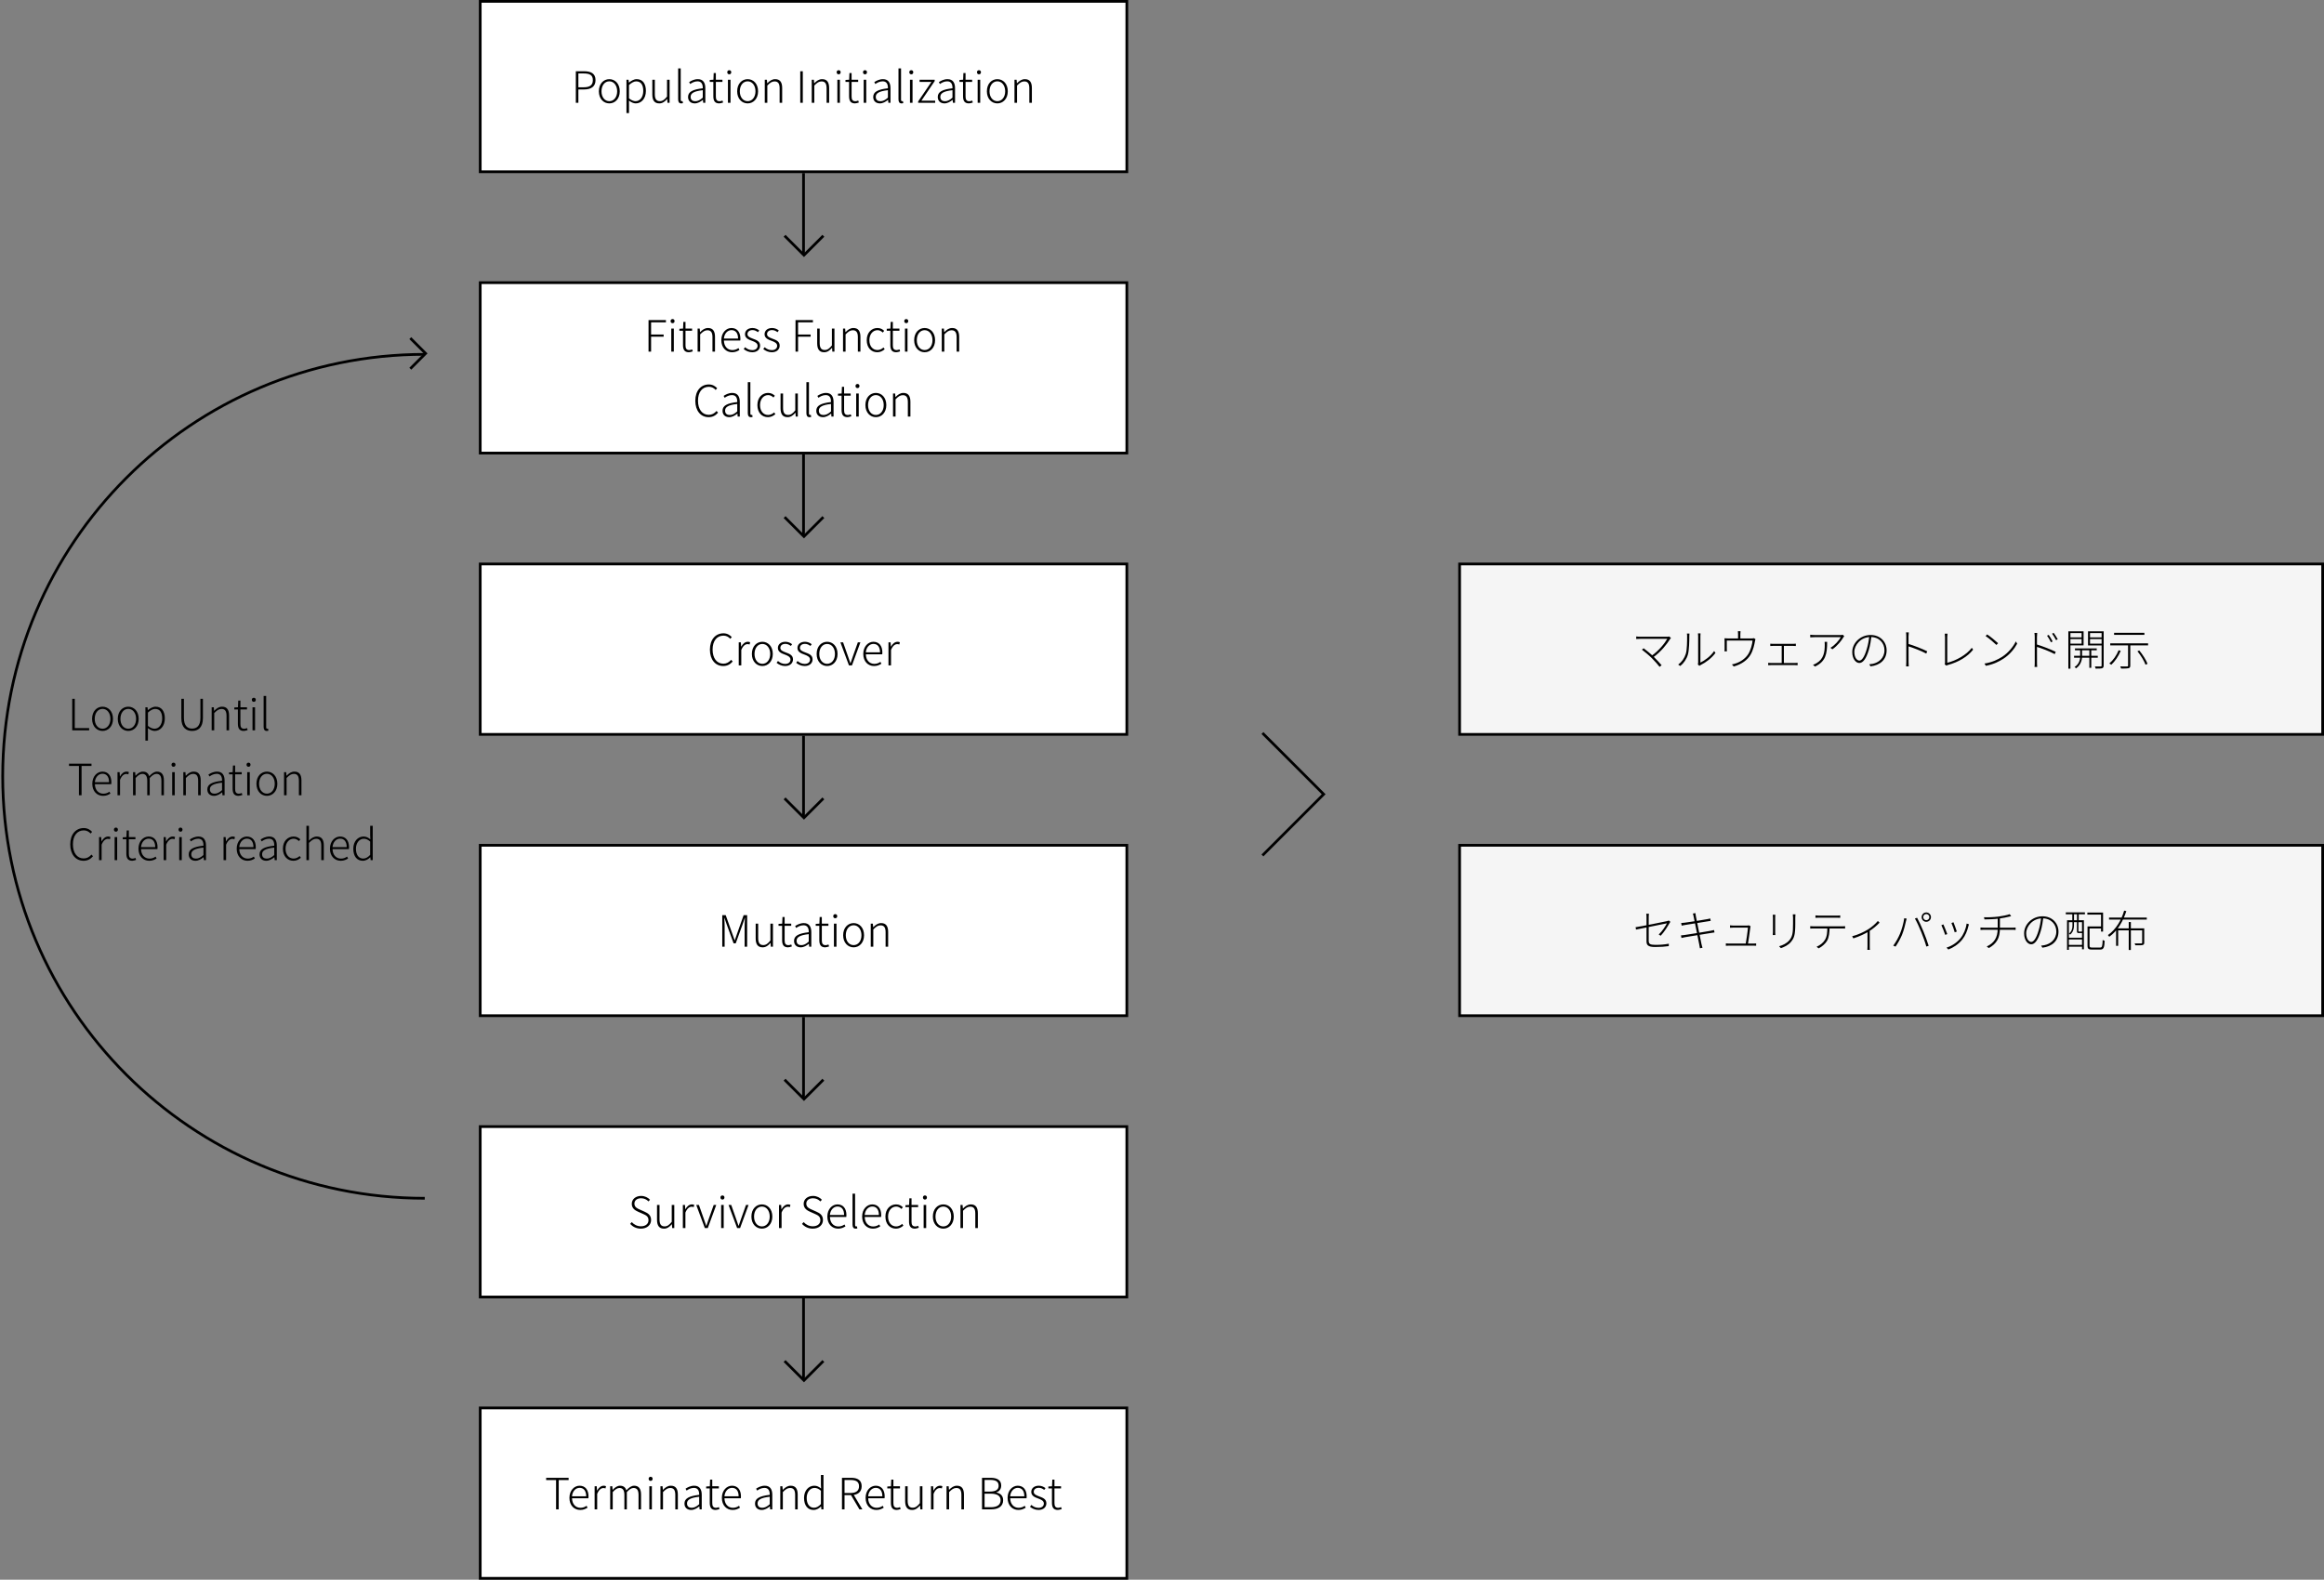
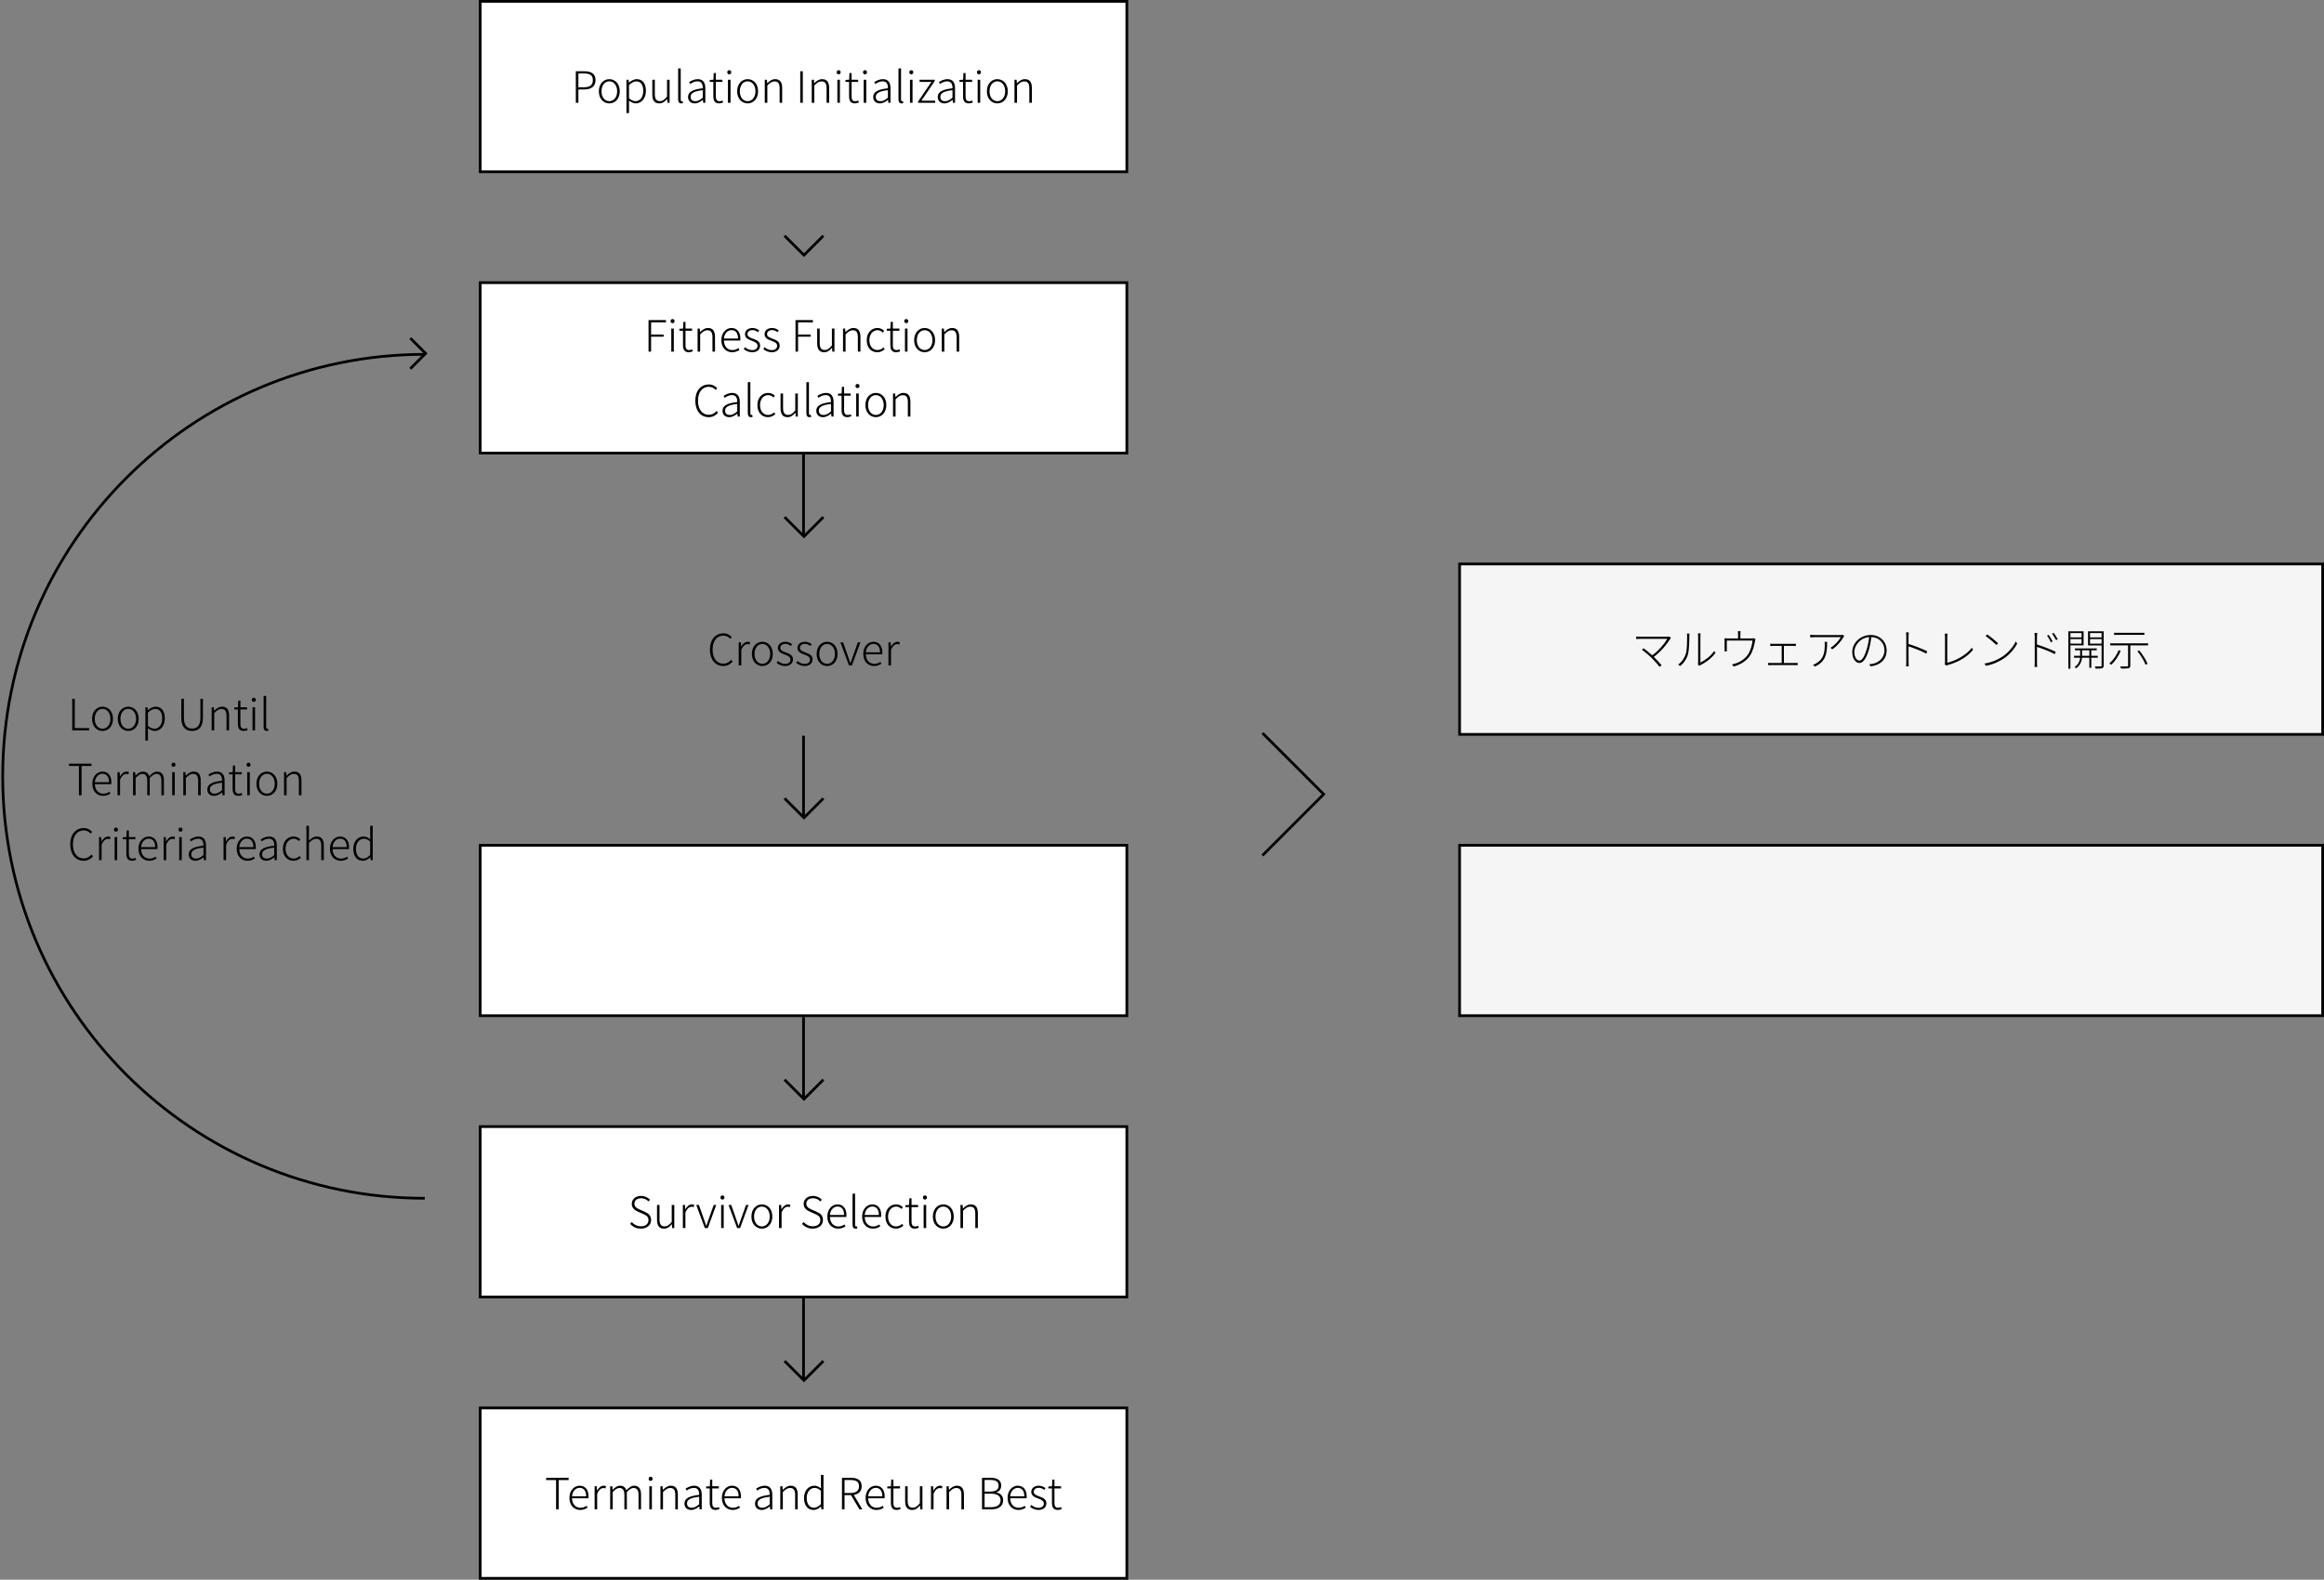
<svg xmlns="http://www.w3.org/2000/svg" width="859" height="584" viewBox="0 0 859 584" fill="none">
  <rect x="0" y="0" width="859" height="584" fill="#808080" stroke="none" />
  <rect x="177.5" y="0.5" width="239" height="63" fill="white" stroke="black" />
  <path d="M212.837 38H213.781V33.072H215.925C218.517 33.072 220.117 31.968 220.117 29.632C220.117 27.2 218.485 26.336 215.861 26.336H212.837V38ZM213.781 32.272V27.152H215.653C217.989 27.152 219.125 27.728 219.125 29.632C219.125 31.488 218.021 32.272 215.717 32.272H213.781ZM225.221 38.224C227.285 38.224 229.077 36.576 229.077 33.76C229.077 30.896 227.285 29.264 225.221 29.264C223.157 29.264 221.349 30.896 221.349 33.76C221.349 36.576 223.157 38.224 225.221 38.224ZM225.221 37.408C223.541 37.408 222.325 35.936 222.325 33.76C222.325 31.568 223.541 30.064 225.221 30.064C226.885 30.064 228.117 31.568 228.117 33.76C228.117 35.936 226.885 37.408 225.221 37.408ZM231.553 41.808H232.497V38.736L232.481 37.184C233.329 37.84 234.193 38.224 234.977 38.224C236.993 38.224 238.737 36.528 238.737 33.616C238.737 30.976 237.585 29.264 235.329 29.264C234.289 29.264 233.297 29.872 232.481 30.528H232.449L232.337 29.472H231.553V41.808ZM234.913 37.408C234.289 37.408 233.393 37.12 232.497 36.368V31.424C233.473 30.56 234.337 30.08 235.153 30.08C237.041 30.08 237.761 31.568 237.761 33.616C237.761 35.888 236.561 37.408 234.913 37.408ZM243.704 38.224C244.872 38.224 245.752 37.568 246.584 36.592H246.616L246.712 38H247.496V29.472H246.552V35.712C245.608 36.88 244.888 37.392 243.912 37.392C242.6 37.392 242.04 36.576 242.04 34.816V29.472H241.112V34.928C241.112 37.136 241.928 38.224 243.704 38.224ZM251.798 38.224C252.102 38.224 252.262 38.176 252.438 38.128L252.294 37.376C252.118 37.408 252.054 37.408 251.974 37.408C251.75 37.408 251.606 37.232 251.606 36.832V25.296H250.662V36.736C250.662 37.728 251.03 38.224 251.798 38.224ZM256.8 38.224C257.904 38.224 258.928 37.616 259.776 36.928H259.824L259.92 38H260.704V32.592C260.704 30.704 259.968 29.264 257.936 29.264C256.544 29.264 255.36 29.92 254.72 30.368L255.12 31.056C255.728 30.608 256.688 30.064 257.824 30.064C259.44 30.064 259.792 31.376 259.76 32.64C256 33.072 254.32 33.968 254.32 35.856C254.32 37.44 255.44 38.224 256.8 38.224ZM256.992 37.424C256.048 37.424 255.264 36.976 255.264 35.808C255.264 34.512 256.4 33.712 259.76 33.344V36.112C258.768 36.976 257.936 37.424 256.992 37.424ZM265.843 38.224C266.243 38.224 266.787 38.064 267.283 37.888L267.043 37.168C266.755 37.296 266.323 37.424 266.019 37.424C264.867 37.424 264.595 36.72 264.595 35.648V30.272H267.027V29.472H264.595V27.008H263.795L263.699 29.472L262.339 29.552V30.272H263.667V35.584C263.667 37.168 264.163 38.224 265.843 38.224ZM269.068 38H270.012V29.472H269.068V38ZM269.548 27.472C269.98 27.472 270.284 27.184 270.284 26.688C270.284 26.256 269.98 25.952 269.548 25.952C269.116 25.952 268.812 26.256 268.812 26.688C268.812 27.184 269.116 27.472 269.548 27.472ZM276.346 38.224C278.41 38.224 280.202 36.576 280.202 33.76C280.202 30.896 278.41 29.264 276.346 29.264C274.282 29.264 272.474 30.896 272.474 33.76C272.474 36.576 274.282 38.224 276.346 38.224ZM276.346 37.408C274.666 37.408 273.45 35.936 273.45 33.76C273.45 31.568 274.666 30.064 276.346 30.064C278.01 30.064 279.242 31.568 279.242 33.76C279.242 35.936 278.01 37.408 276.346 37.408ZM282.678 38H283.622V31.616C284.614 30.608 285.318 30.096 286.294 30.096C287.622 30.096 288.166 30.912 288.166 32.672V38H289.11V32.544C289.11 30.352 288.278 29.264 286.518 29.264C285.334 29.264 284.454 29.92 283.606 30.784H283.574L283.462 29.472H282.678V38ZM295.79 38H296.734V26.336H295.79V38ZM300.037 38H300.981V31.616C301.973 30.608 302.677 30.096 303.653 30.096C304.981 30.096 305.525 30.912 305.525 32.672V38H306.469V32.544C306.469 30.352 305.637 29.264 303.877 29.264C302.693 29.264 301.813 29.92 300.965 30.784H300.933L300.821 29.472H300.037V38ZM309.506 38H310.45V29.472H309.506V38ZM309.986 27.472C310.418 27.472 310.722 27.184 310.722 26.688C310.722 26.256 310.418 25.952 309.986 25.952C309.554 25.952 309.25 26.256 309.25 26.688C309.25 27.184 309.554 27.472 309.986 27.472ZM316.015 38.224C316.415 38.224 316.959 38.064 317.455 37.888L317.215 37.168C316.927 37.296 316.495 37.424 316.191 37.424C315.039 37.424 314.767 36.72 314.767 35.648V30.272H317.199V29.472H314.767V27.008H313.967L313.871 29.472L312.511 29.552V30.272H313.839V35.584C313.839 37.168 314.335 38.224 316.015 38.224ZM319.24 38H320.184V29.472H319.24V38ZM319.72 27.472C320.152 27.472 320.456 27.184 320.456 26.688C320.456 26.256 320.152 25.952 319.72 25.952C319.288 25.952 318.984 26.256 318.984 26.688C318.984 27.184 319.288 27.472 319.72 27.472ZM325.238 38.224C326.342 38.224 327.366 37.616 328.214 36.928H328.262L328.358 38H329.142V32.592C329.142 30.704 328.406 29.264 326.374 29.264C324.982 29.264 323.798 29.92 323.158 30.368L323.558 31.056C324.166 30.608 325.126 30.064 326.262 30.064C327.878 30.064 328.23 31.376 328.198 32.64C324.438 33.072 322.758 33.968 322.758 35.856C322.758 37.44 323.878 38.224 325.238 38.224ZM325.43 37.424C324.486 37.424 323.702 36.976 323.702 35.808C323.702 34.512 324.838 33.712 328.198 33.344V36.112C327.206 36.976 326.374 37.424 325.43 37.424ZM333.236 38.224C333.54 38.224 333.7 38.176 333.876 38.128L333.732 37.376C333.556 37.408 333.492 37.408 333.412 37.408C333.188 37.408 333.044 37.232 333.044 36.832V25.296H332.1V36.736C332.1 37.728 332.468 38.224 333.236 38.224ZM336.35 38H337.294V29.472H336.35V38ZM336.83 27.472C337.262 27.472 337.566 27.184 337.566 26.688C337.566 26.256 337.262 25.952 336.83 25.952C336.398 25.952 336.094 26.256 336.094 26.688C336.094 27.184 336.398 27.472 336.83 27.472ZM339.371 38H345.659V37.216H340.571L345.483 29.984V29.472H339.899V30.272H344.283L339.371 37.504V38ZM349.097 38.224C350.201 38.224 351.225 37.616 352.073 36.928H352.121L352.217 38H353.001V32.592C353.001 30.704 352.265 29.264 350.233 29.264C348.841 29.264 347.657 29.92 347.017 30.368L347.417 31.056C348.025 30.608 348.985 30.064 350.121 30.064C351.737 30.064 352.089 31.376 352.057 32.64C348.297 33.072 346.617 33.968 346.617 35.856C346.617 37.44 347.737 38.224 349.097 38.224ZM349.289 37.424C348.345 37.424 347.561 36.976 347.561 35.808C347.561 34.512 348.697 33.712 352.057 33.344V36.112C351.065 36.976 350.233 37.424 349.289 37.424ZM358.14 38.224C358.54 38.224 359.084 38.064 359.58 37.888L359.34 37.168C359.052 37.296 358.62 37.424 358.316 37.424C357.164 37.424 356.892 36.72 356.892 35.648V30.272H359.324V29.472H356.892V27.008H356.092L355.996 29.472L354.636 29.552V30.272H355.964V35.584C355.964 37.168 356.46 38.224 358.14 38.224ZM361.365 38H362.309V29.472H361.365V38ZM361.845 27.472C362.277 27.472 362.581 27.184 362.581 26.688C362.581 26.256 362.277 25.952 361.845 25.952C361.413 25.952 361.109 26.256 361.109 26.688C361.109 27.184 361.413 27.472 361.845 27.472ZM368.643 38.224C370.707 38.224 372.499 36.576 372.499 33.76C372.499 30.896 370.707 29.264 368.643 29.264C366.579 29.264 364.771 30.896 364.771 33.76C364.771 36.576 366.579 38.224 368.643 38.224ZM368.643 37.408C366.963 37.408 365.747 35.936 365.747 33.76C365.747 31.568 366.963 30.064 368.643 30.064C370.307 30.064 371.539 31.568 371.539 33.76C371.539 35.936 370.307 37.408 368.643 37.408ZM374.975 38H375.919V31.616C376.911 30.608 377.615 30.096 378.591 30.096C379.919 30.096 380.463 30.912 380.463 32.672V38H381.407V32.544C381.407 30.352 380.575 29.264 378.815 29.264C377.631 29.264 376.751 29.92 375.903 30.784H375.871L375.759 29.472H374.975V38Z" fill="black" />
  <rect x="177.5" y="104.5" width="239" height="63" fill="white" stroke="black" />
  <path d="M239.712 130H240.656V124.464H245.296V123.664H240.656V119.168H246.144V118.336H239.712V130ZM248.115 130H249.059V121.472H248.115V130ZM248.595 119.472C249.027 119.472 249.331 119.184 249.331 118.688C249.331 118.256 249.027 117.952 248.595 117.952C248.163 117.952 247.859 118.256 247.859 118.688C247.859 119.184 248.163 119.472 248.595 119.472ZM254.625 130.224C255.025 130.224 255.569 130.064 256.065 129.888L255.825 129.168C255.537 129.296 255.105 129.424 254.801 129.424C253.649 129.424 253.377 128.72 253.377 127.648V122.272H255.809V121.472H253.377V119.008H252.577L252.481 121.472L251.121 121.552V122.272H252.449V127.584C252.449 129.168 252.945 130.224 254.625 130.224ZM257.85 130H258.794V123.616C259.786 122.608 260.49 122.096 261.466 122.096C262.794 122.096 263.338 122.912 263.338 124.672V130H264.282V124.544C264.282 122.352 263.45 121.264 261.69 121.264C260.506 121.264 259.626 121.92 258.778 122.784H258.746L258.634 121.472H257.85V130ZM270.598 130.224C271.814 130.224 272.63 129.808 273.318 129.376L272.95 128.688C272.31 129.136 271.606 129.424 270.694 129.424C268.838 129.424 267.606 127.968 267.574 125.904H273.622C273.654 125.68 273.67 125.456 273.67 125.232C273.67 122.736 272.422 121.264 270.358 121.264C268.438 121.264 266.614 122.976 266.614 125.76C266.614 128.56 268.39 130.224 270.598 130.224ZM267.558 125.168C267.75 123.2 268.982 122.048 270.374 122.048C271.862 122.048 272.806 123.104 272.806 125.168H267.558ZM278.04 130.224C279.928 130.224 280.952 129.104 280.952 127.776C280.952 126.128 279.528 125.68 278.216 125.184C277.224 124.8 276.28 124.448 276.28 123.52C276.28 122.752 276.872 122.032 278.152 122.032C278.984 122.032 279.576 122.384 280.152 122.8L280.632 122.176C280.024 121.648 279.096 121.264 278.152 121.264C276.36 121.264 275.368 122.304 275.368 123.552C275.368 125.024 276.712 125.552 277.96 126C278.952 126.368 280.024 126.816 280.024 127.84C280.024 128.704 279.368 129.44 278.072 129.44C276.904 129.44 276.12 128.976 275.4 128.368L274.888 129.04C275.672 129.696 276.776 130.224 278.04 130.224ZM285.274 130.224C287.162 130.224 288.186 129.104 288.186 127.776C288.186 126.128 286.762 125.68 285.45 125.184C284.458 124.8 283.514 124.448 283.514 123.52C283.514 122.752 284.106 122.032 285.386 122.032C286.218 122.032 286.81 122.384 287.386 122.8L287.866 122.176C287.258 121.648 286.33 121.264 285.386 121.264C283.594 121.264 282.602 122.304 282.602 123.552C282.602 125.024 283.946 125.552 285.194 126C286.186 126.368 287.258 126.816 287.258 127.84C287.258 128.704 286.602 129.44 285.306 129.44C284.138 129.44 283.354 128.976 282.634 128.368L282.122 129.04C282.906 129.696 284.01 130.224 285.274 130.224ZM294.04 130H294.984V124.464H299.624V123.664H294.984V119.168H300.472V118.336H294.04V130ZM304.642 130.224C305.81 130.224 306.69 129.568 307.522 128.592H307.554L307.65 130H308.434V121.472H307.49V127.712C306.546 128.88 305.826 129.392 304.85 129.392C303.538 129.392 302.978 128.576 302.978 126.816V121.472H302.05V126.928C302.05 129.136 302.866 130.224 304.642 130.224ZM311.6 130H312.544V123.616C313.536 122.608 314.24 122.096 315.216 122.096C316.544 122.096 317.088 122.912 317.088 124.672V130H318.032V124.544C318.032 122.352 317.2 121.264 315.44 121.264C314.256 121.264 313.376 121.92 312.528 122.784H312.496L312.384 121.472H311.6V130ZM324.268 130.224C325.34 130.224 326.268 129.76 327.004 129.104L326.556 128.464C325.98 128.992 325.196 129.408 324.332 129.408C322.54 129.408 321.34 127.936 321.34 125.76C321.34 123.568 322.636 122.064 324.348 122.064C325.132 122.064 325.756 122.448 326.3 122.944L326.812 122.304C326.236 121.76 325.468 121.264 324.316 121.264C322.204 121.264 320.364 122.896 320.364 125.76C320.364 128.576 322.06 130.224 324.268 130.224ZM331.265 130.224C331.665 130.224 332.209 130.064 332.705 129.888L332.465 129.168C332.177 129.296 331.745 129.424 331.441 129.424C330.289 129.424 330.017 128.72 330.017 127.648V122.272H332.449V121.472H330.017V119.008H329.217L329.121 121.472L327.761 121.552V122.272H329.089V127.584C329.089 129.168 329.585 130.224 331.265 130.224ZM334.49 130H335.434V121.472H334.49V130ZM334.97 119.472C335.402 119.472 335.706 119.184 335.706 118.688C335.706 118.256 335.402 117.952 334.97 117.952C334.538 117.952 334.234 118.256 334.234 118.688C334.234 119.184 334.538 119.472 334.97 119.472ZM341.768 130.224C343.832 130.224 345.624 128.576 345.624 125.76C345.624 122.896 343.832 121.264 341.768 121.264C339.704 121.264 337.896 122.896 337.896 125.76C337.896 128.576 339.704 130.224 341.768 130.224ZM341.768 129.408C340.088 129.408 338.872 127.936 338.872 125.76C338.872 123.568 340.088 122.064 341.768 122.064C343.432 122.064 344.664 123.568 344.664 125.76C344.664 127.936 343.432 129.408 341.768 129.408ZM348.1 130H349.044V123.616C350.036 122.608 350.74 122.096 351.716 122.096C353.044 122.096 353.588 122.912 353.588 124.672V130H354.532V124.544C354.532 122.352 353.7 121.264 351.94 121.264C350.756 121.264 349.876 121.92 349.028 122.784H348.996L348.884 121.472H348.1V130ZM261.927 154.224C263.431 154.224 264.503 153.6 265.415 152.56L264.855 151.936C264.023 152.864 263.143 153.36 261.975 153.36C259.527 153.36 257.991 151.312 257.991 148.144C257.991 144.976 259.543 142.992 262.023 142.992C263.079 142.992 263.911 143.472 264.535 144.16L265.079 143.536C264.455 142.816 263.399 142.128 262.023 142.128C259.063 142.128 256.999 144.448 256.999 148.16C256.999 151.888 259.031 154.224 261.927 154.224ZM269.542 154.224C270.646 154.224 271.67 153.616 272.518 152.928H272.566L272.662 154H273.446V148.592C273.446 146.704 272.71 145.264 270.678 145.264C269.286 145.264 268.102 145.92 267.462 146.368L267.862 147.056C268.47 146.608 269.43 146.064 270.566 146.064C272.182 146.064 272.534 147.376 272.502 148.64C268.742 149.072 267.062 149.968 267.062 151.856C267.062 153.44 268.182 154.224 269.542 154.224ZM269.734 153.424C268.79 153.424 268.006 152.976 268.006 151.808C268.006 150.512 269.142 149.712 272.502 149.344V152.112C271.51 152.976 270.678 153.424 269.734 153.424ZM277.54 154.224C277.844 154.224 278.004 154.176 278.18 154.128L278.036 153.376C277.86 153.408 277.796 153.408 277.716 153.408C277.492 153.408 277.348 153.232 277.348 152.832V141.296H276.404V152.736C276.404 153.728 276.772 154.224 277.54 154.224ZM283.854 154.224C284.926 154.224 285.854 153.76 286.59 153.104L286.142 152.464C285.566 152.992 284.782 153.408 283.918 153.408C282.126 153.408 280.926 151.936 280.926 149.76C280.926 147.568 282.222 146.064 283.934 146.064C284.718 146.064 285.342 146.448 285.886 146.944L286.398 146.304C285.822 145.76 285.054 145.264 283.902 145.264C281.79 145.264 279.95 146.896 279.95 149.76C279.95 152.576 281.646 154.224 283.854 154.224ZM291.103 154.224C292.271 154.224 293.151 153.568 293.983 152.592H294.015L294.111 154H294.895V145.472H293.951V151.712C293.007 152.88 292.287 153.392 291.311 153.392C289.999 153.392 289.439 152.576 289.439 150.816V145.472H288.511V150.928C288.511 153.136 289.327 154.224 291.103 154.224ZM299.197 154.224C299.501 154.224 299.661 154.176 299.837 154.128L299.693 153.376C299.517 153.408 299.453 153.408 299.373 153.408C299.149 153.408 299.005 153.232 299.005 152.832V141.296H298.061V152.736C298.061 153.728 298.429 154.224 299.197 154.224ZM304.199 154.224C305.303 154.224 306.327 153.616 307.175 152.928H307.223L307.319 154H308.103V148.592C308.103 146.704 307.367 145.264 305.335 145.264C303.943 145.264 302.759 145.92 302.119 146.368L302.519 147.056C303.127 146.608 304.087 146.064 305.223 146.064C306.839 146.064 307.191 147.376 307.159 148.64C303.399 149.072 301.719 149.968 301.719 151.856C301.719 153.44 302.839 154.224 304.199 154.224ZM304.391 153.424C303.447 153.424 302.663 152.976 302.663 151.808C302.663 150.512 303.799 149.712 307.159 149.344V152.112C306.167 152.976 305.335 153.424 304.391 153.424ZM313.242 154.224C313.642 154.224 314.186 154.064 314.682 153.888L314.442 153.168C314.154 153.296 313.722 153.424 313.418 153.424C312.266 153.424 311.994 152.72 311.994 151.648V146.272H314.426V145.472H311.994V143.008H311.194L311.098 145.472L309.738 145.552V146.272H311.066V151.584C311.066 153.168 311.562 154.224 313.242 154.224ZM316.467 154H317.411V145.472H316.467V154ZM316.947 143.472C317.379 143.472 317.683 143.184 317.683 142.688C317.683 142.256 317.379 141.952 316.947 141.952C316.515 141.952 316.211 142.256 316.211 142.688C316.211 143.184 316.515 143.472 316.947 143.472ZM323.744 154.224C325.808 154.224 327.6 152.576 327.6 149.76C327.6 146.896 325.808 145.264 323.744 145.264C321.68 145.264 319.872 146.896 319.872 149.76C319.872 152.576 321.68 154.224 323.744 154.224ZM323.744 153.408C322.064 153.408 320.848 151.936 320.848 149.76C320.848 147.568 322.064 146.064 323.744 146.064C325.408 146.064 326.64 147.568 326.64 149.76C326.64 151.936 325.408 153.408 323.744 153.408ZM330.076 154H331.02V147.616C332.012 146.608 332.716 146.096 333.692 146.096C335.02 146.096 335.564 146.912 335.564 148.672V154H336.508V148.544C336.508 146.352 335.676 145.264 333.916 145.264C332.732 145.264 331.852 145.92 331.004 146.784H330.972L330.86 145.472H330.076V154Z" fill="black" />
-   <rect x="177.5" y="208.5" width="239" height="63" fill="white" stroke="black" />
  <path d="M267.326 246.224C268.83 246.224 269.902 245.6 270.814 244.56L270.253 243.936C269.422 244.864 268.542 245.36 267.374 245.36C264.926 245.36 263.39 243.312 263.39 240.144C263.39 236.976 264.942 234.992 267.422 234.992C268.478 234.992 269.31 235.472 269.934 236.16L270.477 235.536C269.854 234.816 268.798 234.128 267.422 234.128C264.462 234.128 262.398 236.448 262.398 240.16C262.398 243.888 264.43 246.224 267.326 246.224ZM273.053 246H273.997V240.288C274.621 238.688 275.533 238.128 276.269 238.128C276.621 238.128 276.781 238.16 277.069 238.272L277.261 237.44C276.973 237.296 276.733 237.264 276.397 237.264C275.405 237.264 274.557 238 273.981 239.056H273.949L273.837 237.472H273.053V246ZM281.783 246.224C283.847 246.224 285.639 244.576 285.639 241.76C285.639 238.896 283.847 237.264 281.783 237.264C279.719 237.264 277.911 238.896 277.911 241.76C277.911 244.576 279.719 246.224 281.783 246.224ZM281.783 245.408C280.103 245.408 278.887 243.936 278.887 241.76C278.887 239.568 280.103 238.064 281.783 238.064C283.447 238.064 284.679 239.568 284.679 241.76C284.679 243.936 283.447 245.408 281.783 245.408ZM290.196 246.224C292.084 246.224 293.108 245.104 293.108 243.776C293.108 242.128 291.684 241.68 290.372 241.184C289.38 240.8 288.436 240.448 288.436 239.52C288.436 238.752 289.028 238.032 290.308 238.032C291.14 238.032 291.732 238.384 292.308 238.8L292.788 238.176C292.18 237.648 291.252 237.264 290.308 237.264C288.516 237.264 287.524 238.304 287.524 239.552C287.524 241.024 288.868 241.552 290.116 242C291.108 242.368 292.18 242.816 292.18 243.84C292.18 244.704 291.524 245.44 290.228 245.44C289.06 245.44 288.276 244.976 287.556 244.368L287.044 245.04C287.828 245.696 288.932 246.224 290.196 246.224ZM297.43 246.224C299.318 246.224 300.342 245.104 300.342 243.776C300.342 242.128 298.918 241.68 297.606 241.184C296.614 240.8 295.67 240.448 295.67 239.52C295.67 238.752 296.262 238.032 297.542 238.032C298.374 238.032 298.966 238.384 299.542 238.8L300.022 238.176C299.414 237.648 298.486 237.264 297.542 237.264C295.75 237.264 294.758 238.304 294.758 239.552C294.758 241.024 296.102 241.552 297.35 242C298.342 242.368 299.414 242.816 299.414 243.84C299.414 244.704 298.758 245.44 297.462 245.44C296.294 245.44 295.51 244.976 294.79 244.368L294.278 245.04C295.062 245.696 296.166 246.224 297.43 246.224ZM305.721 246.224C307.785 246.224 309.577 244.576 309.577 241.76C309.577 238.896 307.785 237.264 305.721 237.264C303.657 237.264 301.849 238.896 301.849 241.76C301.849 244.576 303.657 246.224 305.721 246.224ZM305.721 245.408C304.041 245.408 302.825 243.936 302.825 241.76C302.825 239.568 304.041 238.064 305.721 238.064C307.385 238.064 308.617 239.568 308.617 241.76C308.617 243.936 307.385 245.408 305.721 245.408ZM313.798 246H314.902L318.022 237.472H317.078L315.222 242.704C314.966 243.536 314.662 244.4 314.374 245.168H314.31C314.038 244.4 313.75 243.536 313.462 242.704L311.622 237.472H310.63L313.798 246ZM323.067 246.224C324.283 246.224 325.099 245.808 325.787 245.376L325.419 244.688C324.779 245.136 324.075 245.424 323.163 245.424C321.307 245.424 320.075 243.968 320.043 241.904H326.091C326.123 241.68 326.139 241.456 326.139 241.232C326.139 238.736 324.891 237.264 322.827 237.264C320.907 237.264 319.083 238.976 319.083 241.76C319.083 244.56 320.859 246.224 323.067 246.224ZM320.027 241.168C320.219 239.2 321.451 238.048 322.843 238.048C324.331 238.048 325.275 239.104 325.275 241.168H320.027ZM328.397 246H329.341V240.288C329.965 238.688 330.877 238.128 331.613 238.128C331.965 238.128 332.125 238.16 332.413 238.272L332.605 237.44C332.317 237.296 332.077 237.264 331.741 237.264C330.749 237.264 329.901 238 329.325 239.056H329.293L329.181 237.472H328.397V246Z" fill="black" />
  <rect x="539.5" y="208.5" width="319" height="63" fill="#F5F5F5" stroke="black" />
  <path d="M617.624 235.824L616.952 235.296C616.808 235.36 616.536 235.392 616.2 235.392C614.68 235.392 606.968 235.392 606.28 235.392C605.72 235.392 605.224 235.344 604.776 235.296V236.24C605.08 236.224 605.656 236.176 606.28 236.176C607.016 236.176 614.808 236.176 616.248 236.176C615.384 237.744 613.176 240.56 610.344 242.528L610.968 243.072C614.024 240.896 616.12 238.128 617.32 236.224C617.384 236.096 617.512 235.952 617.624 235.824ZM610.616 243.376C611.624 244.4 612.856 245.76 613.416 246.528L614.168 245.936C613.528 245.152 612.28 243.856 611.304 242.864C610.2 241.776 608.2 240.112 607.528 239.664L606.888 240.176C607.672 240.736 609.656 242.4 610.616 243.376ZM627.576 245.68L628.12 246.144C628.216 246.08 628.376 245.968 628.6 245.856C630.488 244.928 632.664 243.328 634.072 241.376L633.576 240.688C632.28 242.64 630.072 244.208 628.504 244.944C628.504 244.752 628.504 236.048 628.504 235.216C628.504 234.672 628.52 234.32 628.552 234.144H627.608C627.608 234.32 627.672 234.672 627.672 235.216C627.672 236.048 627.672 244.272 627.672 244.944C627.672 245.2 627.624 245.472 627.576 245.68ZM620.296 245.696L621.064 246.208C622.392 245.152 623.432 243.616 623.896 241.936C624.344 240.352 624.408 236.88 624.408 235.184C624.408 234.832 624.44 234.48 624.456 234.224H623.512C623.576 234.512 623.592 234.832 623.592 235.2C623.592 236.896 623.592 240.176 623.112 241.712C622.6 243.36 621.608 244.752 620.296 245.696ZM643.336 233.344H642.36C642.408 233.728 642.424 234.128 642.424 234.384C642.424 234.72 642.424 235.84 642.424 236.416H643.272C643.272 235.872 643.272 234.72 643.272 234.384C643.272 234.128 643.288 233.728 643.336 233.344ZM648.856 236.288L648.28 235.92C648.12 235.984 647.88 236.032 647.32 236.032H638.824C638.28 236.032 637.816 236 637.4 235.968C637.448 236.304 637.448 236.784 637.448 237.12C637.448 237.648 637.448 239.44 637.448 239.952C637.448 240.192 637.432 240.576 637.4 240.784H638.312C638.28 240.576 638.264 240.208 638.264 239.968C638.264 239.488 638.264 237.52 638.264 236.8H647.784C647.672 238.144 647.112 240.32 646.216 241.776C645.192 243.44 643.24 244.768 641.448 245.296C641.032 245.44 640.568 245.568 640.152 245.632L640.824 246.4C643.8 245.568 645.896 243.984 647.048 242.032C647.992 240.464 648.488 238.192 648.664 237.072C648.712 236.768 648.792 236.448 648.856 236.288ZM654.328 237.968V238.832C654.648 238.8 655.128 238.784 655.336 238.784H662.728C663.08 238.784 663.464 238.8 663.784 238.832V237.968C663.48 238 663.128 238.032 662.728 238.032H655.32C655.128 238.032 654.664 238.016 654.328 237.968ZM658.552 245.52H659.368V238.48H658.552V245.52ZM653.56 245.04V245.936C653.928 245.904 654.28 245.888 654.6 245.888H663.464C663.704 245.888 664.136 245.904 664.44 245.936V245.04C664.136 245.072 663.8 245.104 663.464 245.104H654.6C654.28 245.104 653.912 245.072 653.56 245.04ZM681.672 235.2L681.16 234.688C680.968 234.736 680.568 234.768 680.36 234.768C679.32 234.768 671.448 234.768 670.824 234.768C670.264 234.768 669.608 234.72 669.096 234.656V235.632C669.64 235.584 670.264 235.552 670.824 235.552C671.432 235.552 679.192 235.552 680.392 235.552C679.816 236.672 678.168 238.592 676.568 239.488L677.288 240.048C679.256 238.704 680.776 236.624 681.336 235.632C681.432 235.472 681.576 235.328 681.672 235.2ZM675.352 237.28H674.424C674.472 237.648 674.472 237.968 674.472 238.272C674.472 240.976 674.152 243.6 671.4 245.184C671.032 245.408 670.504 245.664 670.12 245.792L670.872 246.416C674.792 244.56 675.352 241.84 675.352 237.28ZM691.752 235.104H690.92C690.776 236.768 690.44 238.544 689.96 240.08C689.064 243.104 688.072 244.224 687.272 244.224C686.488 244.224 685.4 243.264 685.4 241.008C685.4 238.464 687.8 235.504 691.4 235.504C694.648 235.504 696.536 237.792 696.536 240.384C696.536 243.408 694.28 244.976 692.216 245.408C691.88 245.488 691.368 245.552 690.92 245.584L691.384 246.352C695.048 245.936 697.336 243.776 697.336 240.432C697.336 237.328 695.032 234.752 691.416 234.752C687.64 234.752 684.632 237.712 684.632 241.056C684.632 243.68 686.024 245.104 687.24 245.104C688.568 245.104 689.768 243.6 690.76 240.272C691.24 238.672 691.544 236.8 691.752 235.104ZM704.6 244.656C704.6 245.232 704.584 245.92 704.536 246.368H705.512C705.464 245.92 705.448 245.2 705.448 244.656C705.448 244.16 705.432 238.224 705.432 235.296C705.432 234.928 705.48 234.224 705.528 233.776H704.504C704.584 234.24 704.6 234.912 704.6 235.296C704.6 236.624 704.6 243.968 704.6 244.656ZM705.256 238.016V238.912C707 239.424 710.168 240.624 711.992 241.632L712.344 240.784C710.456 239.84 707.368 238.64 705.256 238.016ZM718.792 245.568L719.368 246.064C719.56 245.968 719.736 245.904 719.896 245.872C724.008 244.752 727.288 242.736 729.304 240.176L728.824 239.488C726.856 242.096 723.08 244.224 719.752 245.024C719.752 244.448 719.752 236.864 719.752 235.504C719.752 235.136 719.8 234.528 719.848 234.272H718.824C718.856 234.496 718.92 235.184 718.92 235.52C718.92 236.88 718.92 244.064 718.92 244.944C718.92 245.216 718.872 245.408 718.792 245.568ZM734.488 234.544L733.928 235.136C735.128 235.936 737.112 237.632 737.912 238.432L738.536 237.792C737.672 236.96 735.64 235.296 734.488 234.544ZM733.496 245.312L734.024 246.144C736.952 245.584 738.936 244.528 740.536 243.504C742.856 242 744.568 239.856 745.592 237.968L745.096 237.12C744.216 238.976 742.36 241.312 740.04 242.816C738.536 243.776 736.456 244.848 733.496 245.312ZM757.256 234.72L756.632 235.008C757.128 235.68 757.72 236.688 758.072 237.44L758.712 237.136C758.328 236.352 757.624 235.264 757.256 234.72ZM759.08 233.968L758.488 234.256C758.984 234.912 759.576 235.92 759.96 236.656L760.584 236.336C760.2 235.584 759.464 234.48 759.08 233.968ZM752.088 244.864C752.088 245.44 752.072 246.128 752.008 246.56H753C752.936 246.112 752.92 245.408 752.92 244.864C752.92 244.352 752.904 238.416 752.904 235.504C752.904 235.12 752.952 234.432 753 233.984H751.976C752.056 234.448 752.088 235.12 752.088 235.504C752.088 236.832 752.088 244.16 752.088 244.864ZM752.744 238.224V239.104C754.488 239.616 757.64 240.816 759.48 241.824L759.832 240.976C757.944 240.048 754.84 238.848 752.744 238.224ZM766.952 239.728V240.4H775V239.728H766.952ZM766.616 242.448V243.152H775.384V242.448H766.616ZM772.264 239.936V246.896H772.984V239.936H772.264ZM768.872 239.968V242.8C768.872 243.728 768.552 245.504 766.792 246.592C766.984 246.704 767.224 246.928 767.336 247.088C769.208 245.84 769.576 243.744 769.576 242.8V239.968H768.872ZM764.92 235.632V236.256H769.688V235.632H764.92ZM772.264 235.632V236.256H777.096V235.632H772.264ZM776.792 233.392V246.048C776.792 246.288 776.712 246.384 776.456 246.384C776.184 246.4 775.304 246.4 774.312 246.384C774.44 246.608 774.536 246.976 774.584 247.184C775.8 247.184 776.584 247.168 777 247.04C777.4 246.896 777.56 246.608 777.56 246.032V233.392H776.792ZM764.984 233.392V234.032H769.4V237.952H764.984V238.592H770.136V233.392H764.984ZM777.128 233.392H771.784V238.608H777.128V237.952H772.52V234.032H777.128V233.392ZM764.504 233.392V247.216H765.272V233.392H764.504ZM786.584 238.208V246.032C786.584 246.304 786.504 246.368 786.216 246.384C785.912 246.4 784.904 246.4 783.704 246.368C783.832 246.608 783.96 246.944 784.008 247.168C785.432 247.168 786.312 247.152 786.76 247.04C787.24 246.896 787.4 246.64 787.4 246.048V238.208H786.584ZM783.08 240.4C782.328 242.304 781.064 244.096 779.656 245.28C779.864 245.392 780.216 245.616 780.376 245.76C781.72 244.512 783.032 242.624 783.864 240.608L783.08 240.4ZM790.04 240.768C791.288 242.304 792.568 244.4 793.032 245.744L793.768 245.408C793.272 244.048 791.976 241.984 790.728 240.48L790.04 240.768ZM781.416 233.952V234.704H792.616V233.952H781.416ZM779.992 237.84V238.592H793.976V237.84H779.992Z" fill="black" />
  <rect x="177.5" y="312.5" width="239" height="63" fill="white" stroke="black" />
-   <path d="M266.962 350H267.842V342.608C267.842 341.648 267.778 340.368 267.714 339.392H267.778L268.69 342L271.154 348.752H271.938L274.386 342L275.282 339.392H275.362C275.298 340.368 275.234 341.648 275.234 342.608V350H276.162V338.336H274.866L272.482 345.056C272.194 345.888 271.906 346.752 271.602 347.6H271.538C271.234 346.752 270.93 345.888 270.626 345.056L268.242 338.336H266.962V350ZM281.907 350.224C283.075 350.224 283.955 349.568 284.787 348.592H284.819L284.915 350H285.699V341.472H284.755V347.712C283.811 348.88 283.091 349.392 282.115 349.392C280.803 349.392 280.243 348.576 280.243 346.816V341.472H279.315V346.928C279.315 349.136 280.131 350.224 281.907 350.224ZM291.265 350.224C291.665 350.224 292.209 350.064 292.705 349.888L292.465 349.168C292.177 349.296 291.745 349.424 291.441 349.424C290.289 349.424 290.017 348.72 290.017 347.648V342.272H292.449V341.472H290.017V339.008H289.217L289.121 341.472L287.761 341.552V342.272H289.089V347.584C289.089 349.168 289.585 350.224 291.265 350.224ZM295.972 350.224C297.076 350.224 298.1 349.616 298.948 348.928H298.996L299.092 350H299.876V344.592C299.876 342.704 299.14 341.264 297.108 341.264C295.716 341.264 294.532 341.92 293.892 342.368L294.292 343.056C294.9 342.608 295.86 342.064 296.996 342.064C298.612 342.064 298.964 343.376 298.932 344.64C295.172 345.072 293.492 345.968 293.492 347.856C293.492 349.44 294.612 350.224 295.972 350.224ZM296.164 349.424C295.22 349.424 294.436 348.976 294.436 347.808C294.436 346.512 295.572 345.712 298.932 345.344V348.112C297.94 348.976 297.108 349.424 296.164 349.424ZM305.015 350.224C305.415 350.224 305.959 350.064 306.455 349.888L306.215 349.168C305.927 349.296 305.495 349.424 305.191 349.424C304.039 349.424 303.767 348.72 303.767 347.648V342.272H306.199V341.472H303.767V339.008H302.967L302.871 341.472L301.511 341.552V342.272H302.839V347.584C302.839 349.168 303.335 350.224 305.015 350.224ZM308.24 350H309.184V341.472H308.24V350ZM308.72 339.472C309.152 339.472 309.456 339.184 309.456 338.688C309.456 338.256 309.152 337.952 308.72 337.952C308.288 337.952 307.984 338.256 307.984 338.688C307.984 339.184 308.288 339.472 308.72 339.472ZM315.518 350.224C317.582 350.224 319.374 348.576 319.374 345.76C319.374 342.896 317.582 341.264 315.518 341.264C313.454 341.264 311.646 342.896 311.646 345.76C311.646 348.576 313.454 350.224 315.518 350.224ZM315.518 349.408C313.838 349.408 312.622 347.936 312.622 345.76C312.622 343.568 313.838 342.064 315.518 342.064C317.182 342.064 318.414 343.568 318.414 345.76C318.414 347.936 317.182 349.408 315.518 349.408ZM321.85 350H322.794V343.616C323.786 342.608 324.49 342.096 325.466 342.096C326.794 342.096 327.338 342.912 327.338 344.672V350H328.282V344.544C328.282 342.352 327.45 341.264 325.69 341.264C324.506 341.264 323.626 341.92 322.778 342.784H322.746L322.634 341.472H321.85V350Z" fill="black" />
  <rect x="539.5" y="312.5" width="319" height="63" fill="#F5F5F5" stroke="black" />
-   <path d="M608.581 348C608.581 349.376 609.141 350.096 611.733 350.096C613.893 350.096 615.301 349.984 616.805 349.776L616.837 348.88C615.237 349.184 613.845 349.312 611.877 349.312C609.877 349.312 609.397 348.944 609.397 347.792C609.397 346.32 609.397 340.592 609.397 339.056C609.397 338.64 609.413 338.256 609.493 337.808H608.485C608.565 338.256 608.581 338.608 608.581 339.056C608.581 340.608 608.581 346.432 608.581 348ZM617.413 340.784L616.821 340.32C616.677 340.4 616.421 340.48 616.133 340.544C615.077 340.784 606.501 342.528 604.549 342.784L604.709 343.664C606.565 343.264 615.925 341.392 616.133 341.344C615.621 342.368 614.389 344.304 613.093 345.488L613.829 345.936C615.189 344.496 616.325 342.608 617.093 341.28C617.173 341.12 617.301 340.912 617.413 340.784ZM625.989 338.768C626.133 339.312 627.941 348.4 628.069 349.136C628.181 349.6 628.245 350.064 628.325 350.576L629.285 350.384C629.125 349.968 629.013 349.44 628.901 348.992C628.741 348.272 626.885 339.104 626.805 338.592C626.757 338.256 626.677 337.856 626.661 337.568L625.717 337.744C625.829 338.048 625.925 338.384 625.989 338.768ZM621.397 341.232L621.589 342.208C622.021 342.112 622.373 342.032 622.773 341.968C624.293 341.712 629.717 340.848 631.349 340.592C631.749 340.528 632.133 340.48 632.309 340.448L632.133 339.552C631.925 339.616 631.637 339.696 631.189 339.776C629.621 340.08 624.133 340.96 622.645 341.12C622.133 341.184 621.749 341.216 621.397 341.232ZM621.317 345.808L621.509 346.768C621.845 346.672 622.229 346.576 622.805 346.48C624.453 346.192 630.229 345.264 632.421 344.912C633.013 344.816 633.445 344.752 633.717 344.72L633.541 343.824C633.253 343.904 632.869 343.984 632.261 344.112C630.309 344.464 624.277 345.456 622.581 345.68C622.213 345.728 621.669 345.792 621.317 345.808ZM647.045 342.4L646.405 342.096C646.309 342.144 646.069 342.176 645.845 342.176C644.885 342.176 641.029 342.176 640.533 342.176C640.149 342.176 639.797 342.128 639.445 342.096V342.992C639.813 342.976 640.101 342.944 640.549 342.944C640.981 342.944 644.949 342.944 646.069 342.944C646.053 343.952 645.365 348.352 645.221 349.12H646.053C646.245 348.016 646.837 344.048 646.965 342.8C646.981 342.688 647.013 342.528 647.045 342.4ZM637.909 348.768V349.648C638.325 349.616 638.661 349.6 639.109 349.6C639.877 349.6 647.125 349.6 648.069 349.6C648.373 349.6 648.837 349.616 649.109 349.632V348.784C648.821 348.8 648.357 348.832 648.021 348.832C647.141 348.832 639.893 348.832 639.109 348.832C638.661 348.832 638.277 348.8 637.909 348.768ZM663.637 338.032H662.661C662.709 338.4 662.741 338.816 662.741 339.296C662.741 339.776 662.741 341.024 662.741 341.536C662.741 344.848 662.549 346.224 661.381 347.616C660.389 348.784 658.981 349.44 657.589 349.824L658.261 350.528C659.429 350.112 660.997 349.456 662.021 348.16C663.157 346.768 663.573 345.616 663.573 341.552C663.573 341.056 663.573 339.824 663.573 339.296C663.573 338.816 663.605 338.4 663.637 338.032ZM656.197 338.16H655.253C655.285 338.416 655.317 338.976 655.317 339.264C655.317 339.6 655.317 344.016 655.317 344.56C655.317 345.008 655.269 345.456 655.253 345.68H656.197C656.165 345.44 656.149 344.976 656.149 344.56C656.149 344.016 656.149 339.6 656.149 339.264C656.149 338.944 656.165 338.416 656.197 338.16ZM671.029 338.416V339.312C671.397 339.28 671.829 339.264 672.341 339.264C673.205 339.264 677.973 339.264 678.837 339.264C679.237 339.264 679.749 339.28 680.181 339.312V338.416C679.765 338.48 679.237 338.496 678.837 338.496C677.973 338.496 673.205 338.496 672.325 338.496C671.813 338.496 671.461 338.464 671.029 338.416ZM669.093 342.4V343.28C669.525 343.248 669.909 343.248 670.405 343.248C671.285 343.248 680.069 343.248 680.869 343.248C681.221 343.248 681.669 343.264 681.989 343.28V342.4C681.621 342.448 681.205 342.464 680.869 342.464C680.069 342.464 671.285 342.464 670.405 342.464C669.909 342.464 669.509 342.448 669.093 342.4ZM676.245 342.768H675.413C675.413 344.576 675.333 346.176 674.533 347.472C673.909 348.528 672.757 349.456 671.445 350.016L672.213 350.608C673.541 349.92 674.725 348.832 675.333 347.792C676.069 346.448 676.245 344.72 676.245 342.768ZM684.603 346.128L685.035 346.912C687.355 346.192 689.435 345.152 690.715 344.368C692.331 343.392 693.835 342.064 694.731 341.088L694.091 340.48C693.275 341.472 691.883 342.736 690.395 343.648C689.067 344.464 686.731 345.616 684.603 346.128ZM690.267 344.048V349.952C690.267 350.384 690.235 350.944 690.219 351.152H691.163C691.115 350.944 691.099 350.384 691.099 349.952V343.776L690.267 344.048ZM710.859 339.056C710.859 338.432 711.371 337.92 711.995 337.92C712.619 337.92 713.131 338.432 713.131 339.056C713.131 339.68 712.619 340.192 711.995 340.192C711.371 340.192 710.859 339.68 710.859 339.056ZM710.283 339.056C710.283 340.016 711.035 340.784 711.995 340.784C712.939 340.784 713.723 340.016 713.723 339.056C713.723 338.112 712.939 337.328 711.995 337.328C711.035 337.328 710.283 338.112 710.283 339.056ZM702.235 345.296C701.691 346.576 700.811 348.24 699.787 349.6L700.635 349.952C701.563 348.608 702.395 347.072 703.003 345.664C703.739 343.92 704.283 341.456 704.491 340.528C704.571 340.208 704.651 339.92 704.747 339.616L703.851 339.456C703.627 341.168 702.923 343.712 702.235 345.296ZM710.107 344.512C710.795 346.208 711.627 348.464 712.011 349.936L712.875 349.664C712.459 348.304 711.611 345.904 710.907 344.24C710.187 342.464 709.211 340.416 708.603 339.296L707.787 339.568C708.491 340.752 709.451 342.896 710.107 344.512ZM722.043 340.96L721.291 341.232C721.595 341.872 722.347 343.968 722.507 344.672L723.275 344.384C723.083 343.712 722.299 341.584 722.043 340.96ZM727.771 341.712L726.907 341.44C726.619 343.504 725.771 345.488 724.603 346.912C723.291 348.528 721.371 349.744 719.467 350.336L720.155 351.024C721.883 350.368 723.819 349.184 725.291 347.344C726.459 345.872 727.163 344.112 727.595 342.272C727.643 342.128 727.691 341.92 727.771 341.712ZM718.315 341.744L717.579 342.048C717.851 342.544 718.747 344.8 718.987 345.616L719.755 345.328C719.467 344.528 718.603 342.352 718.315 341.744ZM733.307 339.104L733.515 339.904C734.971 339.888 737.083 339.84 738.859 339.6C740.171 339.44 741.787 339.104 742.667 338.88C742.891 338.816 743.131 338.768 743.371 338.688L742.811 337.968C742.027 338.288 739.995 338.688 738.635 338.864C736.907 339.088 734.491 339.168 733.307 339.104ZM734.331 349.92L735.115 350.496C738.027 348.864 739.211 346.752 739.211 343.232C739.211 343.232 739.211 340.48 739.211 339.296L738.395 339.424C738.395 341.568 738.395 343.248 738.395 343.248C738.395 346.736 736.987 348.672 734.331 349.92ZM732.027 342.896V343.792C732.395 343.76 732.891 343.728 733.419 343.728C734.427 343.728 742.939 343.728 743.867 343.728C744.235 343.728 744.715 343.76 745.019 343.792V342.912C744.683 342.944 744.203 342.96 743.851 342.96C742.907 342.96 734.427 342.96 733.387 342.96C732.923 342.96 732.331 342.928 732.027 342.896ZM755.275 339.104H754.443C754.299 340.768 753.963 342.544 753.483 344.08C752.587 347.104 751.595 348.224 750.795 348.224C750.011 348.224 748.923 347.264 748.923 345.008C748.923 342.464 751.323 339.504 754.923 339.504C758.171 339.504 760.059 341.792 760.059 344.384C760.059 347.408 757.803 348.976 755.739 349.408C755.403 349.488 754.891 349.552 754.443 349.584L754.907 350.352C758.571 349.936 760.859 347.776 760.859 344.432C760.859 341.328 758.555 338.752 754.939 338.752C751.163 338.752 748.155 341.712 748.155 345.056C748.155 347.68 749.547 349.104 750.763 349.104C752.091 349.104 753.291 347.6 754.283 344.272C754.763 342.672 755.067 340.8 755.275 339.104ZM771.915 342.512V343.264H776.939V342.512H771.915ZM771.595 342.512V349.616C771.595 350.8 771.979 351.056 773.275 351.056C773.563 351.056 775.915 351.056 776.235 351.056C777.563 351.056 777.819 350.368 777.931 347.824C777.707 347.776 777.387 347.632 777.195 347.472C777.099 349.872 776.987 350.304 776.203 350.304C775.675 350.304 773.691 350.304 773.307 350.304C772.507 350.304 772.347 350.192 772.347 349.616V342.512H771.595ZM771.531 337.376V338.128H776.587V344.4H777.339V337.376H771.531ZM764.027 340.208V351.152H764.699V340.912H769.563V350.944H770.251V340.208H764.027ZM764.347 346.672V347.312H769.899V346.672H764.347ZM764.347 349.328V350H769.899V349.328H764.347ZM763.563 337.312V338.016H770.635V337.312H763.563ZM765.963 337.552V340.656H766.603V337.552H765.963ZM767.707 337.552V340.656H768.347V337.552H767.707ZM766.027 340.64V342.192C766.027 343.12 765.835 344.272 764.731 345.152C764.859 345.216 765.067 345.408 765.163 345.536C766.315 344.56 766.587 343.232 766.587 342.208V340.64H766.027ZM767.675 340.64V344.176C767.675 344.864 767.851 344.96 768.459 344.96C768.571 344.96 769.275 344.96 769.387 344.96C769.803 344.96 769.995 344.832 770.043 344.576C769.883 344.528 769.659 344.48 769.531 344.368C769.499 344.4 769.467 344.4 769.275 344.4C769.131 344.4 768.587 344.4 768.491 344.4C768.267 344.4 768.235 344.368 768.235 344.176V340.64H767.675ZM779.547 339.216V339.968H793.499V339.216H779.547ZM786.827 340.864V351.216H787.611V340.864H786.827ZM782.155 343.2V349.664H782.923V343.952H792.139V343.2H782.155ZM791.787 343.2V348.48C791.787 348.704 791.707 348.768 791.419 348.784C791.147 348.8 790.187 348.816 788.987 348.784C789.115 348.992 789.227 349.264 789.275 349.472C790.747 349.488 791.579 349.488 791.995 349.36C792.443 349.216 792.555 348.96 792.555 348.48V343.2H791.787ZM785.131 336.656C784.155 340.048 782.171 343.584 779.131 345.696C779.291 345.856 779.515 346.144 779.627 346.32C782.795 344.08 784.779 340.448 785.931 336.848L785.131 336.656Z" fill="black" />
  <rect x="177.5" y="416.5" width="239" height="63" fill="white" stroke="black" />
  <path d="M236.877 454.224C239.181 454.224 240.653 452.848 240.653 451.04C240.653 449.264 239.549 448.528 238.205 447.936L236.477 447.168C235.629 446.8 234.493 446.32 234.493 444.976C234.493 443.776 235.469 442.992 236.973 442.992C238.109 442.992 239.021 443.472 239.709 444.16L240.253 443.536C239.517 442.752 238.365 442.128 236.973 442.128C234.973 442.128 233.517 443.328 233.517 445.056C233.517 446.784 234.845 447.52 235.885 447.984L237.613 448.752C238.765 449.264 239.693 449.696 239.693 451.12C239.693 452.448 238.621 453.36 236.893 453.36C235.565 453.36 234.349 452.752 233.517 451.808L232.909 452.464C233.853 453.504 235.197 454.224 236.877 454.224ZM245.439 454.224C246.607 454.224 247.487 453.568 248.319 452.592H248.351L248.447 454H249.231V445.472H248.287V451.712C247.343 452.88 246.623 453.392 245.647 453.392C244.335 453.392 243.775 452.576 243.775 450.816V445.472H242.847V450.928C242.847 453.136 243.663 454.224 245.439 454.224ZM252.397 454H253.341V448.288C253.965 446.688 254.877 446.128 255.613 446.128C255.965 446.128 256.125 446.16 256.413 446.272L256.605 445.44C256.317 445.296 256.077 445.264 255.741 445.264C254.749 445.264 253.901 446 253.325 447.056H253.293L253.181 445.472H252.397V454ZM260.517 454H261.621L264.741 445.472H263.797L261.941 450.704C261.685 451.536 261.381 452.4 261.093 453.168H261.029C260.757 452.4 260.469 451.536 260.181 450.704L258.341 445.472H257.349L260.517 454ZM266.553 454H267.497V445.472H266.553V454ZM267.033 443.472C267.465 443.472 267.769 443.184 267.769 442.688C267.769 442.256 267.465 441.952 267.033 441.952C266.601 441.952 266.297 442.256 266.297 442.688C266.297 443.184 266.601 443.472 267.033 443.472ZM272.454 454H273.558L276.678 445.472H275.734L273.878 450.704C273.622 451.536 273.318 452.4 273.03 453.168H272.966C272.694 452.4 272.406 451.536 272.118 450.704L270.278 445.472H269.286L272.454 454ZM281.611 454.224C283.675 454.224 285.467 452.576 285.467 449.76C285.467 446.896 283.675 445.264 281.611 445.264C279.547 445.264 277.739 446.896 277.739 449.76C277.739 452.576 279.547 454.224 281.611 454.224ZM281.611 453.408C279.931 453.408 278.715 451.936 278.715 449.76C278.715 447.568 279.931 446.064 281.611 446.064C283.275 446.064 284.507 447.568 284.507 449.76C284.507 451.936 283.275 453.408 281.611 453.408ZM287.943 454H288.887V448.288C289.511 446.688 290.423 446.128 291.159 446.128C291.511 446.128 291.671 446.16 291.959 446.272L292.151 445.44C291.863 445.296 291.623 445.264 291.287 445.264C290.295 445.264 289.447 446 288.871 447.056H288.839L288.727 445.472H287.943V454ZM300.409 454.224C302.713 454.224 304.185 452.848 304.185 451.04C304.185 449.264 303.081 448.528 301.737 447.936L300.009 447.168C299.161 446.8 298.025 446.32 298.025 444.976C298.025 443.776 299.001 442.992 300.505 442.992C301.641 442.992 302.553 443.472 303.241 444.16L303.785 443.536C303.049 442.752 301.897 442.128 300.505 442.128C298.505 442.128 297.049 443.328 297.049 445.056C297.049 446.784 298.377 447.52 299.417 447.984L301.145 448.752C302.297 449.264 303.225 449.696 303.225 451.12C303.225 452.448 302.153 453.36 300.425 453.36C299.097 453.36 297.881 452.752 297.049 451.808L296.441 452.464C297.385 453.504 298.729 454.224 300.409 454.224ZM309.786 454.224C311.002 454.224 311.818 453.808 312.506 453.376L312.138 452.688C311.498 453.136 310.794 453.424 309.882 453.424C308.026 453.424 306.794 451.968 306.762 449.904H312.81C312.842 449.68 312.858 449.456 312.858 449.232C312.858 446.736 311.61 445.264 309.546 445.264C307.626 445.264 305.802 446.976 305.802 449.76C305.802 452.56 307.578 454.224 309.786 454.224ZM306.746 449.168C306.938 447.2 308.17 446.048 309.562 446.048C311.05 446.048 311.994 447.104 311.994 449.168H306.746ZM316.251 454.224C316.555 454.224 316.715 454.176 316.891 454.128L316.747 453.376C316.571 453.408 316.507 453.408 316.427 453.408C316.203 453.408 316.059 453.232 316.059 452.832V441.296H315.115V452.736C315.115 453.728 315.483 454.224 316.251 454.224ZM322.645 454.224C323.861 454.224 324.677 453.808 325.365 453.376L324.997 452.688C324.357 453.136 323.653 453.424 322.741 453.424C320.885 453.424 319.653 451.968 319.621 449.904H325.669C325.701 449.68 325.717 449.456 325.717 449.232C325.717 446.736 324.469 445.264 322.405 445.264C320.485 445.264 318.661 446.976 318.661 449.76C318.661 452.56 320.437 454.224 322.645 454.224ZM319.605 449.168C319.797 447.2 321.029 446.048 322.421 446.048C323.909 446.048 324.853 447.104 324.853 449.168H319.605ZM331.175 454.224C332.247 454.224 333.175 453.76 333.911 453.104L333.463 452.464C332.887 452.992 332.103 453.408 331.239 453.408C329.447 453.408 328.247 451.936 328.247 449.76C328.247 447.568 329.543 446.064 331.255 446.064C332.039 446.064 332.663 446.448 333.207 446.944L333.719 446.304C333.143 445.76 332.375 445.264 331.223 445.264C329.111 445.264 327.271 446.896 327.271 449.76C327.271 452.576 328.967 454.224 331.175 454.224ZM338.172 454.224C338.572 454.224 339.116 454.064 339.612 453.888L339.372 453.168C339.084 453.296 338.652 453.424 338.348 453.424C337.196 453.424 336.924 452.72 336.924 451.648V446.272H339.356V445.472H336.924V443.008H336.124L336.028 445.472L334.668 445.552V446.272H335.996V451.584C335.996 453.168 336.492 454.224 338.172 454.224ZM341.397 454H342.341V445.472H341.397V454ZM341.877 443.472C342.309 443.472 342.613 443.184 342.613 442.688C342.613 442.256 342.309 441.952 341.877 441.952C341.445 441.952 341.141 442.256 341.141 442.688C341.141 443.184 341.445 443.472 341.877 443.472ZM348.674 454.224C350.738 454.224 352.53 452.576 352.53 449.76C352.53 446.896 350.738 445.264 348.674 445.264C346.61 445.264 344.802 446.896 344.802 449.76C344.802 452.576 346.61 454.224 348.674 454.224ZM348.674 453.408C346.994 453.408 345.778 451.936 345.778 449.76C345.778 447.568 346.994 446.064 348.674 446.064C350.338 446.064 351.57 447.568 351.57 449.76C351.57 451.936 350.338 453.408 348.674 453.408ZM355.006 454H355.95V447.616C356.942 446.608 357.646 446.096 358.622 446.096C359.95 446.096 360.494 446.912 360.494 448.672V454H361.438V448.544C361.438 446.352 360.606 445.264 358.846 445.264C357.662 445.264 356.782 445.92 355.934 446.784H355.902L355.79 445.472H355.006V454Z" fill="black" />
  <rect x="177.5" y="520.5" width="239" height="63" fill="white" stroke="black" />
  <path d="M205.535 558H206.511V547.168H210.175V546.336H201.871V547.168H205.535V558ZM214.458 558.224C215.674 558.224 216.49 557.808 217.178 557.376L216.81 556.688C216.17 557.136 215.466 557.424 214.554 557.424C212.698 557.424 211.466 555.968 211.434 553.904H217.482C217.514 553.68 217.53 553.456 217.53 553.232C217.53 550.736 216.282 549.264 214.218 549.264C212.298 549.264 210.474 550.976 210.474 553.76C210.474 556.56 212.25 558.224 214.458 558.224ZM211.418 553.168C211.61 551.2 212.842 550.048 214.234 550.048C215.722 550.048 216.666 551.104 216.666 553.168H211.418ZM219.787 558H220.731V552.288C221.355 550.688 222.267 550.128 223.003 550.128C223.355 550.128 223.515 550.16 223.803 550.272L223.995 549.44C223.707 549.296 223.467 549.264 223.131 549.264C222.139 549.264 221.291 550 220.715 551.056H220.683L220.571 549.472H219.787V558ZM225.537 558H226.481V551.616C227.377 550.608 228.193 550.096 228.945 550.096C230.193 550.096 230.785 550.912 230.785 552.672V558H231.697V551.616C232.625 550.608 233.409 550.096 234.161 550.096C235.425 550.096 236.017 550.912 236.017 552.672V558H236.945V552.544C236.945 550.352 236.081 549.264 234.385 549.264C233.393 549.264 232.465 549.936 231.505 550.976C231.201 549.936 230.513 549.264 229.153 549.264C228.177 549.264 227.233 549.92 226.465 550.784H226.433L226.321 549.472H225.537V558ZM240.006 558H240.95V549.472H240.006V558ZM240.486 547.472C240.918 547.472 241.222 547.184 241.222 546.688C241.222 546.256 240.918 545.952 240.486 545.952C240.054 545.952 239.75 546.256 239.75 546.688C239.75 547.184 240.054 547.472 240.486 547.472ZM244.115 558H245.059V551.616C246.051 550.608 246.755 550.096 247.731 550.096C249.059 550.096 249.603 550.912 249.603 552.672V558H250.547V552.544C250.547 550.352 249.715 549.264 247.955 549.264C246.771 549.264 245.891 549.92 245.043 550.784H245.011L244.899 549.472H244.115V558ZM255.472 558.224C256.576 558.224 257.6 557.616 258.448 556.928H258.496L258.592 558H259.376V552.592C259.376 550.704 258.64 549.264 256.608 549.264C255.216 549.264 254.032 549.92 253.392 550.368L253.792 551.056C254.4 550.608 255.36 550.064 256.496 550.064C258.112 550.064 258.464 551.376 258.432 552.64C254.672 553.072 252.992 553.968 252.992 555.856C252.992 557.44 254.112 558.224 255.472 558.224ZM255.664 557.424C254.72 557.424 253.936 556.976 253.936 555.808C253.936 554.512 255.072 553.712 258.432 553.344V556.112C257.44 556.976 256.608 557.424 255.664 557.424ZM264.515 558.224C264.915 558.224 265.459 558.064 265.955 557.888L265.715 557.168C265.427 557.296 264.995 557.424 264.691 557.424C263.539 557.424 263.267 556.72 263.267 555.648V550.272H265.699V549.472H263.267V547.008H262.467L262.371 549.472L261.011 549.552V550.272H262.339V555.584C262.339 557.168 262.835 558.224 264.515 558.224ZM270.802 558.224C272.018 558.224 272.834 557.808 273.522 557.376L273.154 556.688C272.514 557.136 271.81 557.424 270.898 557.424C269.042 557.424 267.81 555.968 267.778 553.904H273.826C273.858 553.68 273.874 553.456 273.874 553.232C273.874 550.736 272.626 549.264 270.562 549.264C268.642 549.264 266.818 550.976 266.818 553.76C266.818 556.56 268.594 558.224 270.802 558.224ZM267.762 553.168C267.954 551.2 269.186 550.048 270.578 550.048C272.066 550.048 273.01 551.104 273.01 553.168H267.762ZM281.55 558.224C282.654 558.224 283.678 557.616 284.526 556.928H284.574L284.67 558H285.454V552.592C285.454 550.704 284.718 549.264 282.686 549.264C281.294 549.264 280.11 549.92 279.47 550.368L279.87 551.056C280.478 550.608 281.438 550.064 282.574 550.064C284.19 550.064 284.542 551.376 284.51 552.64C280.75 553.072 279.07 553.968 279.07 555.856C279.07 557.44 280.19 558.224 281.55 558.224ZM281.742 557.424C280.798 557.424 280.014 556.976 280.014 555.808C280.014 554.512 281.15 553.712 284.51 553.344V556.112C283.518 556.976 282.686 557.424 281.742 557.424ZM288.412 558H289.356V551.616C290.348 550.608 291.052 550.096 292.028 550.096C293.356 550.096 293.9 550.912 293.9 552.672V558H294.844V552.544C294.844 550.352 294.012 549.264 292.252 549.264C291.068 549.264 290.188 549.92 289.34 550.784H289.308L289.196 549.472H288.412V558ZM300.713 558.224C301.833 558.224 302.777 557.616 303.465 556.928H303.497L303.609 558H304.377V545.296H303.433V548.752L303.497 550.304C302.681 549.632 301.993 549.264 300.969 549.264C298.937 549.264 297.193 550.992 297.193 553.76C297.193 556.624 298.585 558.224 300.713 558.224ZM300.873 557.408C299.145 557.408 298.169 555.968 298.169 553.76C298.169 551.648 299.433 550.08 301.049 550.08C301.865 550.08 302.585 550.368 303.433 551.12V556.048C302.601 556.928 301.785 557.408 300.873 557.408ZM311.212 558H312.156V552.736H314.604C316.94 552.736 318.492 551.632 318.492 549.456C318.492 547.2 316.94 546.336 314.604 546.336H311.212V558ZM312.156 551.952V547.152H314.396C316.396 547.152 317.516 547.76 317.516 549.456C317.516 551.136 316.396 551.952 314.396 551.952H312.156ZM317.66 558H318.748L315.26 552.128L314.396 552.48L317.66 558ZM323.927 558.224C325.143 558.224 325.959 557.808 326.647 557.376L326.279 556.688C325.639 557.136 324.935 557.424 324.023 557.424C322.167 557.424 320.935 555.968 320.903 553.904H326.951C326.983 553.68 326.999 553.456 326.999 553.232C326.999 550.736 325.751 549.264 323.687 549.264C321.767 549.264 319.943 550.976 319.943 553.76C319.943 556.56 321.719 558.224 323.927 558.224ZM320.887 553.168C321.079 551.2 322.311 550.048 323.703 550.048C325.191 550.048 326.135 551.104 326.135 553.168H320.887ZM331.468 558.224C331.868 558.224 332.412 558.064 332.908 557.888L332.668 557.168C332.38 557.296 331.948 557.424 331.644 557.424C330.492 557.424 330.22 556.72 330.22 555.648V550.272H332.652V549.472H330.22V547.008H329.42L329.324 549.472L327.964 549.552V550.272H329.292V555.584C329.292 557.168 329.788 558.224 331.468 558.224ZM337.157 558.224C338.325 558.224 339.205 557.568 340.037 556.592H340.069L340.165 558H340.949V549.472H340.005V555.712C339.061 556.88 338.341 557.392 337.365 557.392C336.053 557.392 335.493 556.576 335.493 554.816V549.472H334.565V554.928C334.565 557.136 335.381 558.224 337.157 558.224ZM344.115 558H345.059V552.288C345.683 550.688 346.595 550.128 347.331 550.128C347.683 550.128 347.843 550.16 348.131 550.272L348.323 549.44C348.035 549.296 347.795 549.264 347.459 549.264C346.467 549.264 345.619 550 345.043 551.056H345.011L344.899 549.472H344.115V558ZM349.865 558H350.809V551.616C351.801 550.608 352.505 550.096 353.481 550.096C354.809 550.096 355.353 550.912 355.353 552.672V558H356.297V552.544C356.297 550.352 355.465 549.264 353.705 549.264C352.521 549.264 351.641 549.92 350.793 550.784H350.761L350.649 549.472H349.865V558ZM362.977 558H366.417C369.057 558 370.785 556.848 370.785 554.608C370.785 552.992 369.777 552.048 368.289 551.792V551.712C369.457 551.36 370.065 550.384 370.065 549.184C370.065 547.2 368.529 546.336 366.193 546.336H362.977V558ZM363.921 551.424V547.12H365.969C368.049 547.12 369.121 547.712 369.121 549.28C369.121 550.624 368.193 551.424 365.873 551.424H363.921ZM363.921 557.216V552.208H366.209C368.513 552.208 369.841 552.976 369.841 554.608C369.841 556.416 368.465 557.216 366.209 557.216H363.921ZM376.411 558.224C377.627 558.224 378.443 557.808 379.131 557.376L378.763 556.688C378.123 557.136 377.419 557.424 376.507 557.424C374.651 557.424 373.419 555.968 373.387 553.904H379.435C379.467 553.68 379.483 553.456 379.483 553.232C379.483 550.736 378.235 549.264 376.171 549.264C374.251 549.264 372.427 550.976 372.427 553.76C372.427 556.56 374.203 558.224 376.411 558.224ZM373.371 553.168C373.563 551.2 374.795 550.048 376.187 550.048C377.675 550.048 378.619 551.104 378.619 553.168H373.371ZM383.852 558.224C385.74 558.224 386.764 557.104 386.764 555.776C386.764 554.128 385.34 553.68 384.028 553.184C383.036 552.8 382.092 552.448 382.092 551.52C382.092 550.752 382.684 550.032 383.964 550.032C384.796 550.032 385.388 550.384 385.964 550.8L386.444 550.176C385.836 549.648 384.908 549.264 383.964 549.264C382.172 549.264 381.18 550.304 381.18 551.552C381.18 553.024 382.524 553.552 383.772 554C384.764 554.368 385.836 554.816 385.836 555.84C385.836 556.704 385.18 557.44 383.884 557.44C382.716 557.44 381.932 556.976 381.212 556.368L380.7 557.04C381.484 557.696 382.588 558.224 383.852 558.224ZM391 558.224C391.4 558.224 391.944 558.064 392.44 557.888L392.2 557.168C391.912 557.296 391.48 557.424 391.176 557.424C390.024 557.424 389.752 556.72 389.752 555.648V550.272H392.184V549.472H389.752V547.008H388.952L388.856 549.472L387.496 549.552V550.272H388.824V555.584C388.824 557.168 389.32 558.224 391 558.224Z" fill="black" />
  <path d="M26.696 270H32.952V269.184H27.64V258.336H26.696V270ZM37.908 270.224C39.972 270.224 41.764 268.576 41.764 265.76C41.764 262.896 39.972 261.264 37.908 261.264C35.844 261.264 34.036 262.896 34.036 265.76C34.036 268.576 35.844 270.224 37.908 270.224ZM37.908 269.408C36.228 269.408 35.012 267.936 35.012 265.76C35.012 263.568 36.228 262.064 37.908 262.064C39.572 262.064 40.804 263.568 40.804 265.76C40.804 267.936 39.572 269.408 37.908 269.408ZM47.408 270.224C49.472 270.224 51.264 268.576 51.264 265.76C51.264 262.896 49.472 261.264 47.408 261.264C45.344 261.264 43.536 262.896 43.536 265.76C43.536 268.576 45.344 270.224 47.408 270.224ZM47.408 269.408C45.728 269.408 44.512 267.936 44.512 265.76C44.512 263.568 45.728 262.064 47.408 262.064C49.072 262.064 50.304 263.568 50.304 265.76C50.304 267.936 49.072 269.408 47.408 269.408ZM53.74 273.808H54.684V270.736L54.668 269.184C55.516 269.84 56.38 270.224 57.164 270.224C59.18 270.224 60.924 268.528 60.924 265.616C60.924 262.976 59.772 261.264 57.516 261.264C56.476 261.264 55.484 261.872 54.668 262.528H54.636L54.524 261.472H53.74V273.808ZM57.1 269.408C56.476 269.408 55.58 269.12 54.684 268.368V263.424C55.66 262.56 56.524 262.08 57.34 262.08C59.228 262.08 59.948 263.568 59.948 265.616C59.948 267.888 58.748 269.408 57.1 269.408ZM71.007 270.224C73.087 270.224 75.007 269.12 75.007 265.456V258.336H74.079V265.392C74.079 268.432 72.639 269.36 71.007 269.36C69.375 269.36 67.983 268.432 67.983 265.392V258.336H67.023V265.456C67.023 269.12 68.911 270.224 71.007 270.224ZM78.24 270H79.184V263.616C80.176 262.608 80.88 262.096 81.856 262.096C83.184 262.096 83.728 262.912 83.728 264.672V270H84.672V264.544C84.672 262.352 83.84 261.264 82.08 261.264C80.896 261.264 80.016 261.92 79.168 262.784H79.136L79.024 261.472H78.24V270ZM90.109 270.224C90.509 270.224 91.053 270.064 91.549 269.888L91.309 269.168C91.021 269.296 90.589 269.424 90.285 269.424C89.133 269.424 88.861 268.72 88.861 267.648V262.272H91.293V261.472H88.861V259.008H88.061L87.965 261.472L86.605 261.552V262.272H87.933V267.584C87.933 269.168 88.429 270.224 90.109 270.224ZM93.334 270H94.278V261.472H93.334V270ZM93.814 259.472C94.246 259.472 94.55 259.184 94.55 258.688C94.55 258.256 94.246 257.952 93.814 257.952C93.382 257.952 93.078 258.256 93.078 258.688C93.078 259.184 93.382 259.472 93.814 259.472ZM98.579 270.224C98.883 270.224 99.043 270.176 99.219 270.128L99.075 269.376C98.899 269.408 98.835 269.408 98.755 269.408C98.531 269.408 98.387 269.232 98.387 268.832V257.296H97.443V268.736C97.443 269.728 97.811 270.224 98.579 270.224ZM29.176 294H30.152V283.168H33.816V282.336H25.512V283.168H29.176V294ZM38.098 294.224C39.314 294.224 40.13 293.808 40.818 293.376L40.45 292.688C39.81 293.136 39.106 293.424 38.194 293.424C36.338 293.424 35.106 291.968 35.074 289.904H41.122C41.154 289.68 41.17 289.456 41.17 289.232C41.17 286.736 39.922 285.264 37.858 285.264C35.938 285.264 34.114 286.976 34.114 289.76C34.114 292.56 35.89 294.224 38.098 294.224ZM35.058 289.168C35.25 287.2 36.482 286.048 37.874 286.048C39.362 286.048 40.306 287.104 40.306 289.168H35.058ZM43.428 294H44.372V288.288C44.996 286.688 45.908 286.128 46.644 286.128C46.996 286.128 47.156 286.16 47.444 286.272L47.636 285.44C47.348 285.296 47.108 285.264 46.772 285.264C45.78 285.264 44.932 286 44.356 287.056H44.324L44.212 285.472H43.428V294ZM49.178 294H50.122V287.616C51.018 286.608 51.834 286.096 52.586 286.096C53.834 286.096 54.426 286.912 54.426 288.672V294H55.338V287.616C56.266 286.608 57.05 286.096 57.802 286.096C59.066 286.096 59.658 286.912 59.658 288.672V294H60.586V288.544C60.586 286.352 59.722 285.264 58.026 285.264C57.034 285.264 56.106 285.936 55.146 286.976C54.842 285.936 54.154 285.264 52.794 285.264C51.818 285.264 50.874 285.92 50.106 286.784H50.074L49.962 285.472H49.178V294ZM63.647 294H64.591V285.472H63.647V294ZM64.126 283.472C64.558 283.472 64.862 283.184 64.862 282.688C64.862 282.256 64.558 281.952 64.126 281.952C63.694 281.952 63.391 282.256 63.391 282.688C63.391 283.184 63.694 283.472 64.126 283.472ZM67.756 294H68.7V287.616C69.692 286.608 70.396 286.096 71.372 286.096C72.7 286.096 73.244 286.912 73.244 288.672V294H74.188V288.544C74.188 286.352 73.356 285.264 71.596 285.264C70.412 285.264 69.532 285.92 68.684 286.784H68.652L68.54 285.472H67.756V294ZM79.113 294.224C80.217 294.224 81.241 293.616 82.089 292.928H82.137L82.233 294H83.017V288.592C83.017 286.704 82.281 285.264 80.249 285.264C78.857 285.264 77.673 285.92 77.033 286.368L77.433 287.056C78.041 286.608 79.001 286.064 80.137 286.064C81.753 286.064 82.105 287.376 82.073 288.64C78.313 289.072 76.633 289.968 76.633 291.856C76.633 293.44 77.753 294.224 79.113 294.224ZM79.305 293.424C78.361 293.424 77.577 292.976 77.577 291.808C77.577 290.512 78.713 289.712 82.073 289.344V292.112C81.081 292.976 80.249 293.424 79.305 293.424ZM88.156 294.224C88.556 294.224 89.1 294.064 89.596 293.888L89.356 293.168C89.068 293.296 88.636 293.424 88.332 293.424C87.18 293.424 86.908 292.72 86.908 291.648V286.272H89.34V285.472H86.908V283.008H86.108L86.012 285.472L84.652 285.552V286.272H85.98V291.584C85.98 293.168 86.476 294.224 88.156 294.224ZM91.381 294H92.325V285.472H91.381V294ZM91.861 283.472C92.293 283.472 92.597 283.184 92.597 282.688C92.597 282.256 92.293 281.952 91.861 281.952C91.429 281.952 91.125 282.256 91.125 282.688C91.125 283.184 91.429 283.472 91.861 283.472ZM98.658 294.224C100.722 294.224 102.514 292.576 102.514 289.76C102.514 286.896 100.722 285.264 98.658 285.264C96.594 285.264 94.786 286.896 94.786 289.76C94.786 292.576 96.594 294.224 98.658 294.224ZM98.658 293.408C96.978 293.408 95.762 291.936 95.762 289.76C95.762 287.568 96.978 286.064 98.658 286.064C100.322 286.064 101.554 287.568 101.554 289.76C101.554 291.936 100.322 293.408 98.658 293.408ZM104.99 294H105.934V287.616C106.926 286.608 107.63 286.096 108.606 286.096C109.934 286.096 110.478 286.912 110.478 288.672V294H111.422V288.544C111.422 286.352 110.59 285.264 108.83 285.264C107.646 285.264 106.766 285.92 105.918 286.784H105.886L105.774 285.472H104.99V294ZM30.888 318.224C32.392 318.224 33.464 317.6 34.376 316.56L33.816 315.936C32.984 316.864 32.104 317.36 30.936 317.36C28.488 317.36 26.952 315.312 26.952 312.144C26.952 308.976 28.504 306.992 30.984 306.992C32.04 306.992 32.872 307.472 33.496 308.16L34.04 307.536C33.416 306.816 32.36 306.128 30.984 306.128C28.024 306.128 25.96 308.448 25.96 312.16C25.96 315.888 27.992 318.224 30.888 318.224ZM36.615 318H37.559V312.288C38.183 310.688 39.095 310.128 39.831 310.128C40.183 310.128 40.343 310.16 40.631 310.272L40.823 309.44C40.535 309.296 40.295 309.264 39.959 309.264C38.967 309.264 38.119 310 37.543 311.056H37.511L37.399 309.472H36.615V318ZM42.365 318H43.309V309.472H42.365V318ZM42.845 307.472C43.277 307.472 43.581 307.184 43.581 306.688C43.581 306.256 43.277 305.952 42.845 305.952C42.413 305.952 42.109 306.256 42.109 306.688C42.109 307.184 42.413 307.472 42.845 307.472ZM48.875 318.224C49.275 318.224 49.819 318.064 50.315 317.888L50.075 317.168C49.787 317.296 49.355 317.424 49.051 317.424C47.899 317.424 47.627 316.72 47.627 315.648V310.272H50.059V309.472H47.627V307.008H46.827L46.731 309.472L45.371 309.552V310.272H46.699V315.584C46.699 317.168 47.195 318.224 48.875 318.224ZM55.161 318.224C56.377 318.224 57.193 317.808 57.881 317.376L57.513 316.688C56.873 317.136 56.169 317.424 55.257 317.424C53.401 317.424 52.169 315.968 52.137 313.904H58.185C58.217 313.68 58.233 313.456 58.233 313.232C58.233 310.736 56.985 309.264 54.921 309.264C53.001 309.264 51.177 310.976 51.177 313.76C51.177 316.56 52.953 318.224 55.161 318.224ZM52.121 313.168C52.313 311.2 53.545 310.048 54.937 310.048C56.425 310.048 57.369 311.104 57.369 313.168H52.121ZM60.49 318H61.434V312.288C62.058 310.688 62.97 310.128 63.706 310.128C64.058 310.128 64.218 310.16 64.506 310.272L64.698 309.44C64.41 309.296 64.17 309.264 63.834 309.264C62.842 309.264 61.994 310 61.418 311.056H61.386L61.274 309.472H60.49V318ZM66.24 318H67.184V309.472H66.24V318ZM66.72 307.472C67.152 307.472 67.456 307.184 67.456 306.688C67.456 306.256 67.152 305.952 66.72 305.952C66.288 305.952 65.984 306.256 65.984 306.688C65.984 307.184 66.288 307.472 66.72 307.472ZM72.238 318.224C73.342 318.224 74.366 317.616 75.214 316.928H75.262L75.358 318H76.142V312.592C76.142 310.704 75.406 309.264 73.374 309.264C71.982 309.264 70.798 309.92 70.158 310.368L70.558 311.056C71.166 310.608 72.126 310.064 73.262 310.064C74.878 310.064 75.23 311.376 75.198 312.64C71.438 313.072 69.758 313.968 69.758 315.856C69.758 317.44 70.878 318.224 72.238 318.224ZM72.43 317.424C71.486 317.424 70.702 316.976 70.702 315.808C70.702 314.512 71.838 313.712 75.198 313.344V316.112C74.206 316.976 73.374 317.424 72.43 317.424ZM82.631 318H83.575V312.288C84.199 310.688 85.111 310.128 85.847 310.128C86.199 310.128 86.359 310.16 86.647 310.272L86.839 309.44C86.551 309.296 86.311 309.264 85.975 309.264C84.983 309.264 84.135 310 83.559 311.056H83.527L83.415 309.472H82.631V318ZM91.473 318.224C92.689 318.224 93.505 317.808 94.193 317.376L93.825 316.688C93.185 317.136 92.481 317.424 91.569 317.424C89.713 317.424 88.481 315.968 88.449 313.904H94.497C94.529 313.68 94.545 313.456 94.545 313.232C94.545 310.736 93.297 309.264 91.233 309.264C89.313 309.264 87.489 310.976 87.489 313.76C87.489 316.56 89.265 318.224 91.473 318.224ZM88.433 313.168C88.625 311.2 89.857 310.048 91.249 310.048C92.737 310.048 93.681 311.104 93.681 313.168H88.433ZM98.409 318.224C99.513 318.224 100.538 317.616 101.386 316.928H101.434L101.53 318H102.314V312.592C102.314 310.704 101.578 309.264 99.546 309.264C98.153 309.264 96.969 309.92 96.329 310.368L96.73 311.056C97.338 310.608 98.297 310.064 99.433 310.064C101.05 310.064 101.402 311.376 101.37 312.64C97.609 313.072 95.93 313.968 95.93 315.856C95.93 317.44 97.049 318.224 98.409 318.224ZM98.602 317.424C97.657 317.424 96.874 316.976 96.874 315.808C96.874 314.512 98.01 313.712 101.37 313.344V316.112C100.378 316.976 99.546 317.424 98.602 317.424ZM108.472 318.224C109.544 318.224 110.472 317.76 111.208 317.104L110.76 316.464C110.184 316.992 109.4 317.408 108.536 317.408C106.744 317.408 105.544 315.936 105.544 313.76C105.544 311.568 106.84 310.064 108.552 310.064C109.336 310.064 109.96 310.448 110.504 310.944L111.016 310.304C110.44 309.76 109.672 309.264 108.52 309.264C106.408 309.264 104.568 310.896 104.568 313.76C104.568 316.576 106.264 318.224 108.472 318.224ZM113.256 318H114.2V311.616C115.192 310.608 115.896 310.096 116.872 310.096C118.2 310.096 118.744 310.912 118.744 312.672V318H119.688V312.544C119.688 310.352 118.856 309.264 117.096 309.264C115.912 309.264 115.032 309.92 114.168 310.784L114.2 308.928V305.296H113.256V318ZM125.942 318.224C127.158 318.224 127.974 317.808 128.662 317.376L128.294 316.688C127.654 317.136 126.95 317.424 126.038 317.424C124.182 317.424 122.95 315.968 122.918 313.904H128.966C128.998 313.68 129.014 313.456 129.014 313.232C129.014 310.736 127.766 309.264 125.702 309.264C123.782 309.264 121.958 310.976 121.958 313.76C121.958 316.56 123.734 318.224 125.942 318.224ZM122.902 313.168C123.094 311.2 124.326 310.048 125.718 310.048C127.206 310.048 128.15 311.104 128.15 313.168H122.902ZM134.104 318.224C135.224 318.224 136.168 317.616 136.856 316.928H136.888L137 318H137.767V305.296H136.824V308.752L136.888 310.304C136.072 309.632 135.384 309.264 134.36 309.264C132.328 309.264 130.584 310.992 130.584 313.76C130.584 316.624 131.976 318.224 134.104 318.224ZM134.264 317.408C132.536 317.408 131.56 315.968 131.56 313.76C131.56 311.648 132.824 310.08 134.44 310.08C135.256 310.08 135.976 310.368 136.824 311.12V316.048C135.992 316.928 135.176 317.408 134.264 317.408Z" fill="black" />
-   <path d="M297 64V94" stroke="black" />
  <path d="M304.328 87.164L297.164 94.328L290 87.164" stroke="black" />
  <path d="M297 168V198" stroke="black" />
  <path d="M304.328 191.164L297.164 198.328L290 191.164" stroke="black" />
  <path d="M297 272V302" stroke="black" />
  <path d="M304.328 295.164L297.164 302.328L290 295.164" stroke="black" />
  <path d="M297 376V406" stroke="black" />
  <path d="M304.328 399.164L297.164 406.328L290 399.164" stroke="black" />
  <path d="M297 480V510" stroke="black" />
  <path d="M304.328 503.164L297.164 510.328L290 503.164" stroke="black" />
  <path d="M157 443C70.844 443 1 373.156 1 287C1 200.844 70.844 131 157 131" stroke="black" />
  <path d="M466.627 271L489.255 293.627L466.627 316.255" stroke="black" />
  <path d="M151.657 125L157.314 130.657L151.657 136.314" stroke="black" />
</svg>